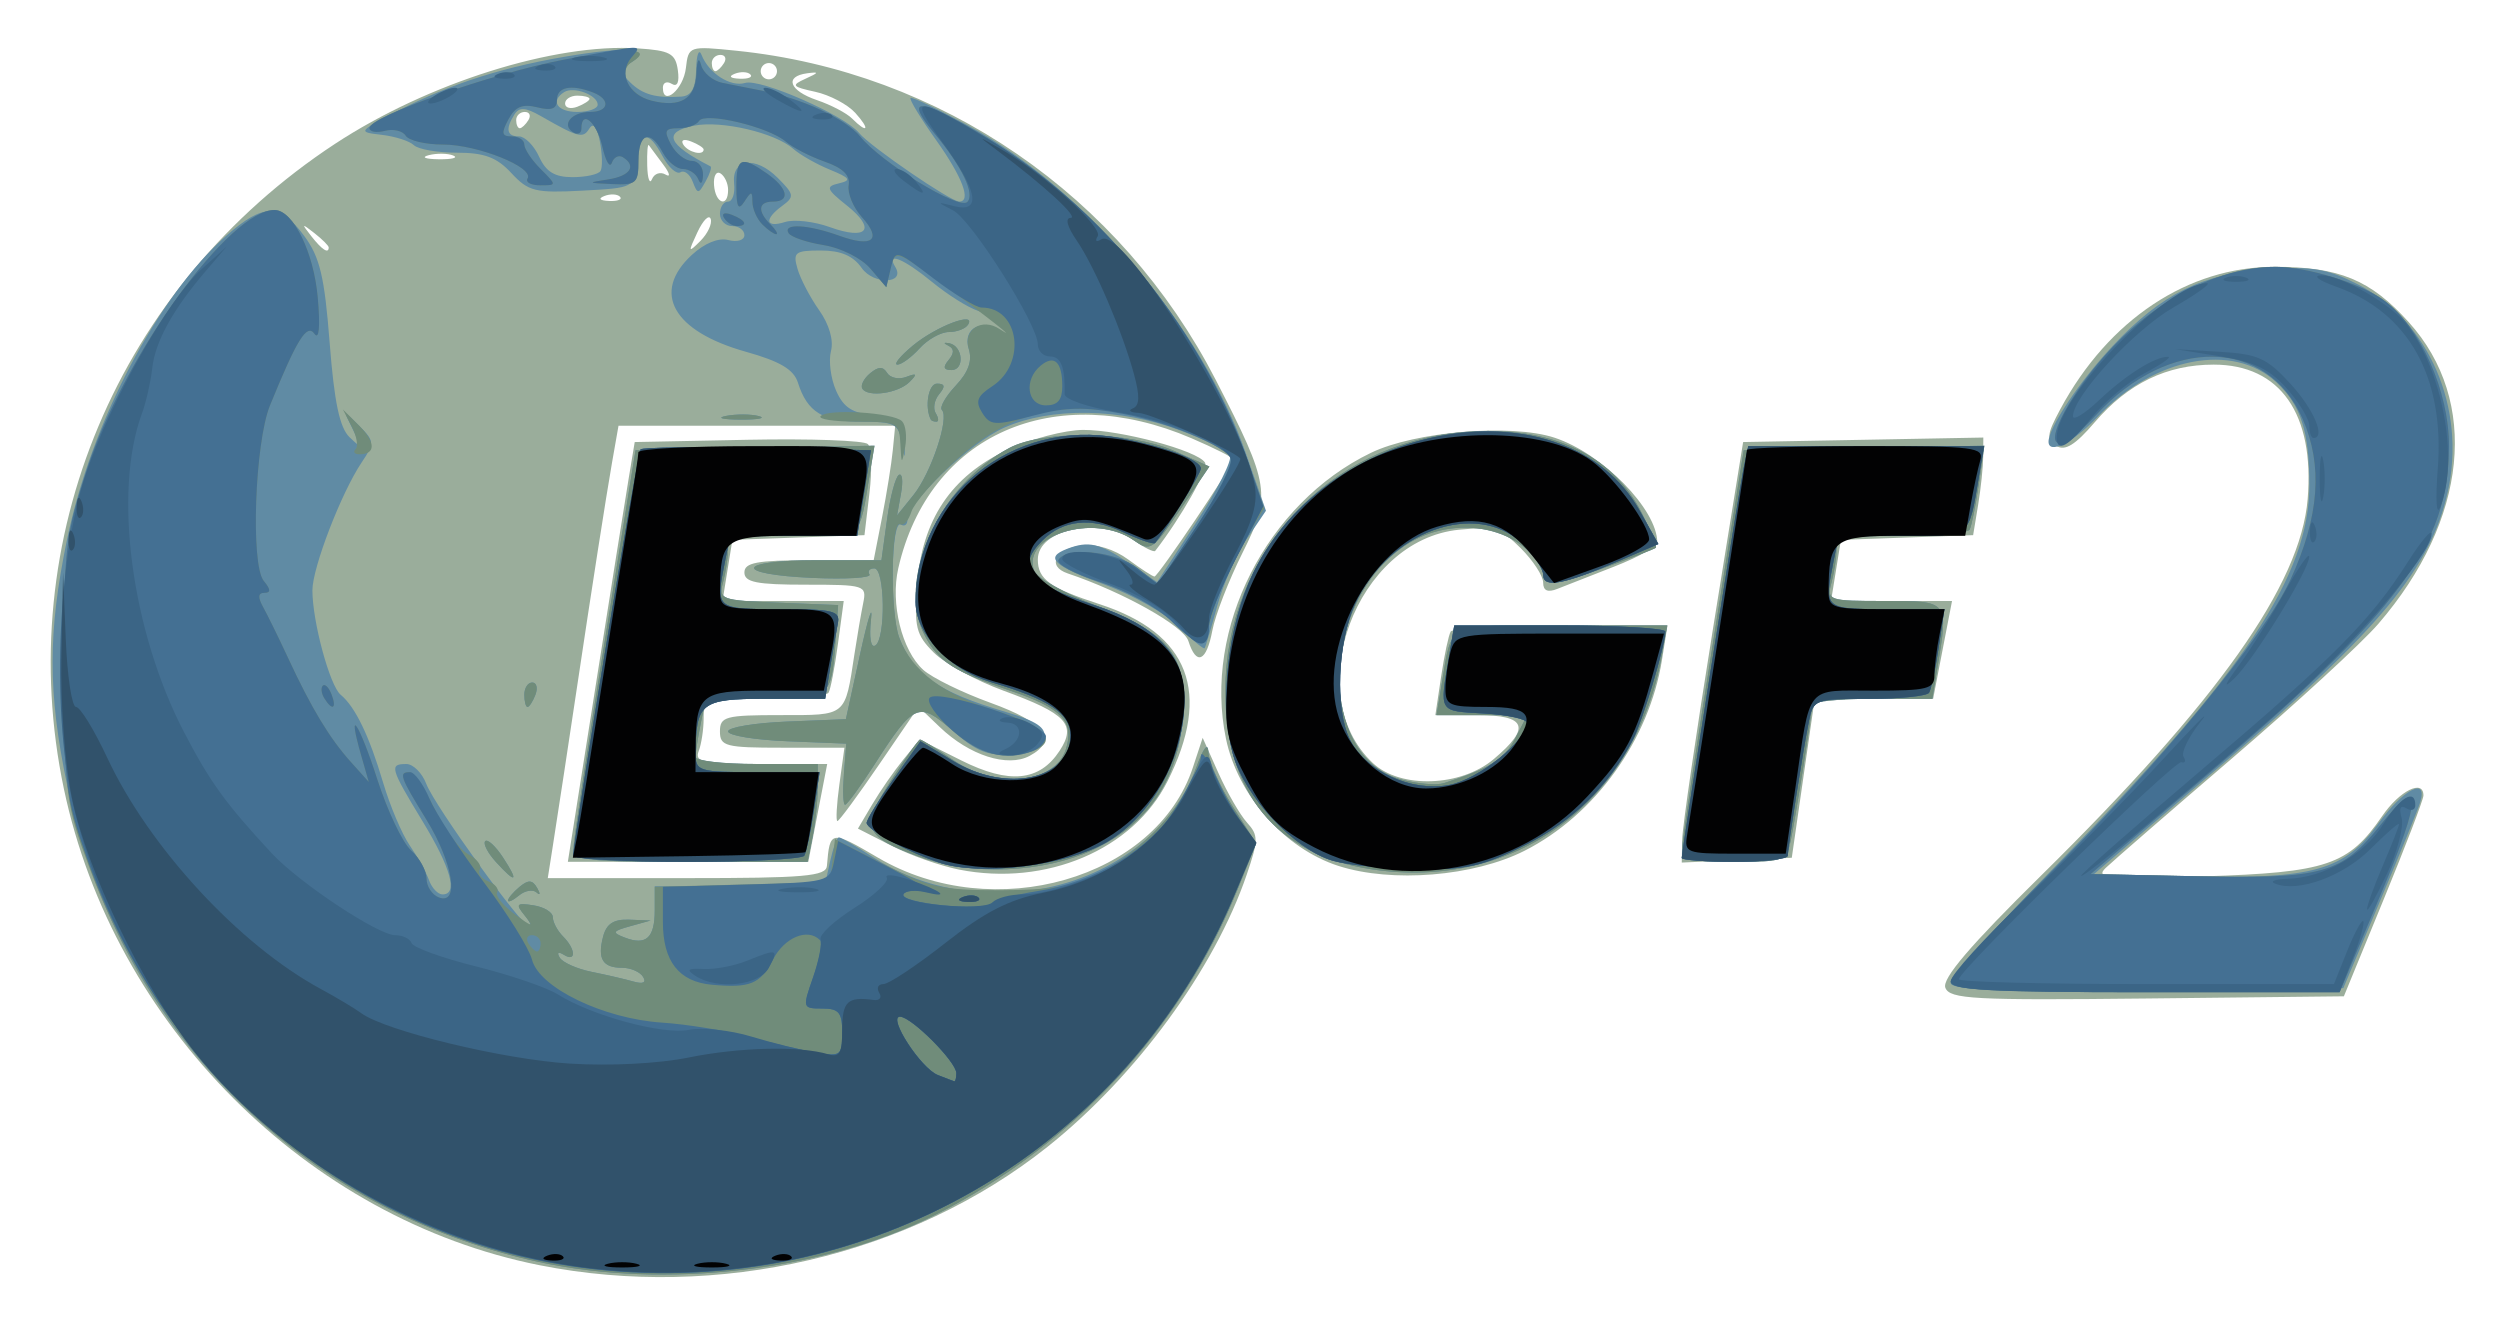
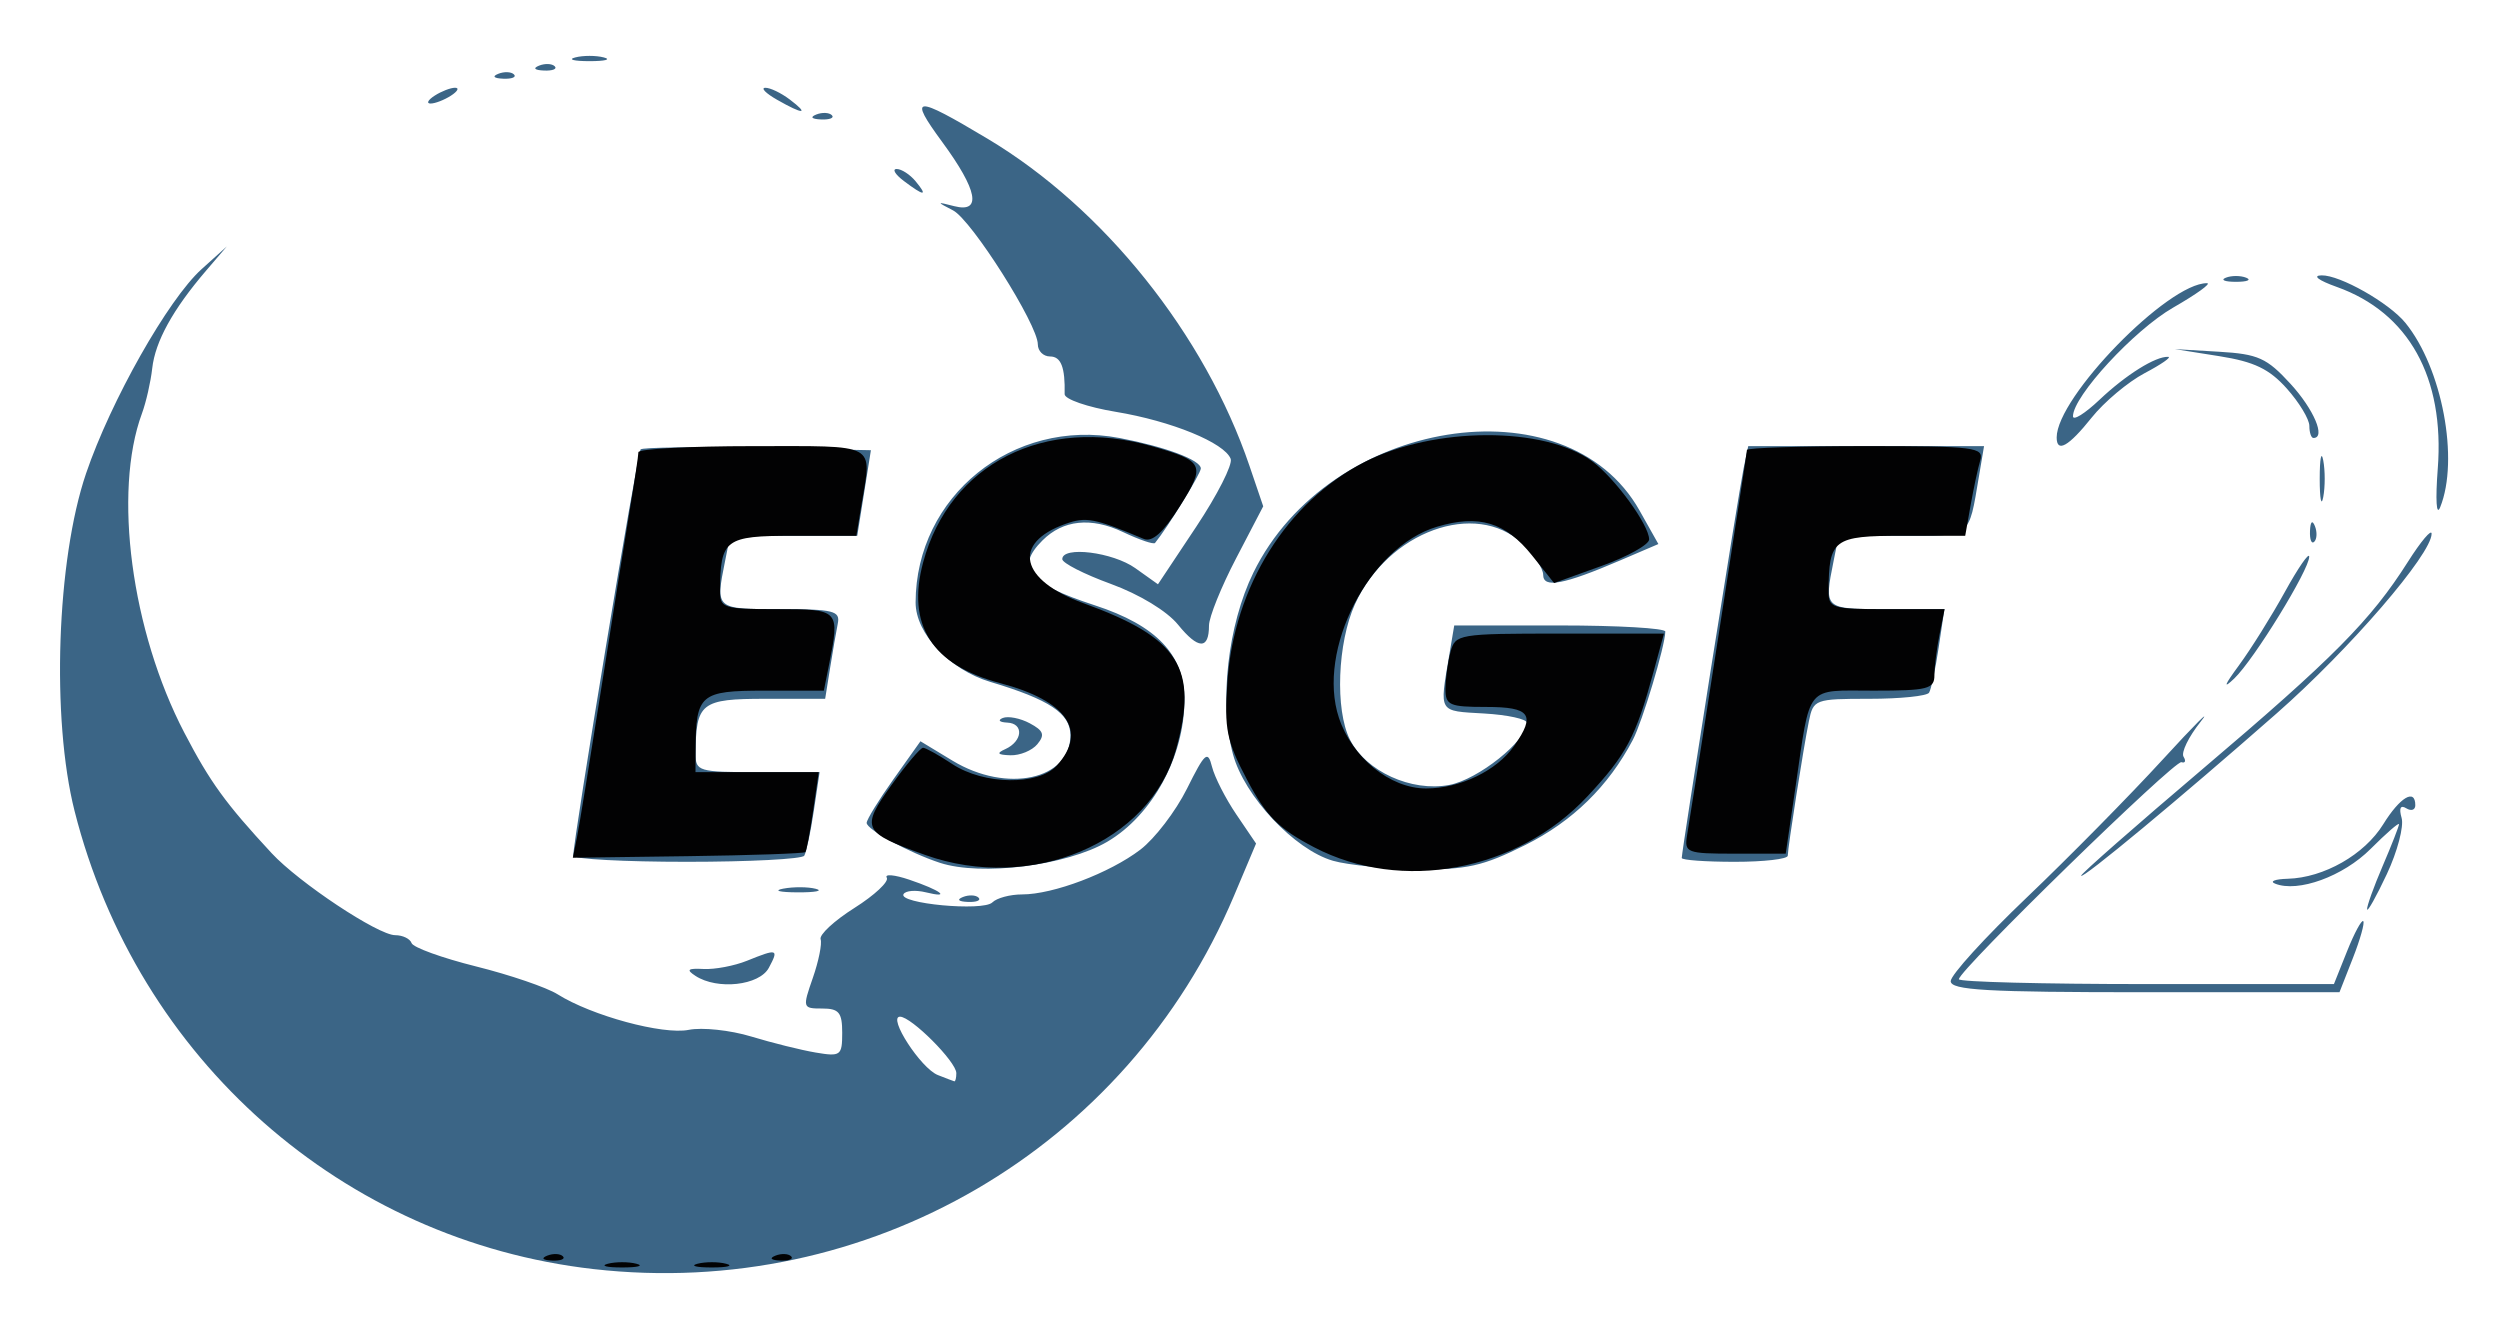
<svg xmlns="http://www.w3.org/2000/svg" role="img" viewBox="-2.77 2.73 196.30 103.80">
  <title>ESGF PyClient logo</title>
  <g id="g188">
    <g id="g417" stroke-width=".64">
-       <path id="path431" fill="#9aad9b" d="M 39.588,102.073 C 21.362,98.442 6.144,83.2 2.247,64.673 -1.87,45.1 6.488,25.224 23.547,14.017 30.812,9.246 40.777,6.105 47.306,6.529 c 2.53,0.164 2.963,0.399 3.147,1.702 0.136,0.962 -0.038,1.355 -0.48,1.082 C 49.592,9.077 49.28,9.213 49.28,9.616 c 0,1.507 1.608,0.135 1.806,-1.541 0.204,-1.732 0.237,-1.743 3.983,-1.36 16.023,1.639 30.171,11.364 37.635,25.868 4.243,8.245 4.36,9.008 2.082,13.568 -1.075,2.151 -2.137,4.887 -2.361,6.08 -0.462,2.461 -1.255,2.809 -1.885,0.826 -0.374,-1.18 -5.137,-3.846 -9.473,-5.303 -1.689,-0.568 -0.961,-1.957 1.156,-2.205 1.098,-0.129 2.508,0.309 3.605,1.12 C 86.818,47.401 87.742,48 87.88,48 88.154,48 94.08,39.213 94.08,38.806 94.08,38.67 92.601,37.921 90.793,37.144 79.989,32.496 70.161,36.852 67.764,47.35 c -0.63,2.76 0.277,6.454 1.959,7.976 0.687,0.621 3.064,1.786 5.283,2.589 4.288,1.551 5.325,2.96 3.068,4.168 -1.734,0.928 -4.726,-0.033 -7.057,-2.267 l -1.66,-1.591 -3.066,4.487 C 64.603,65.181 63.116,67.2 62.984,67.2 c -0.132,0 -0.062,-1.296 0.155,-2.88 l 0.395,-2.88 H 58.647 C 54.187,61.44 53.76,61.328 53.76,60.16 c 0,-1.165 0.427,-1.28 4.757,-1.28 5.233,0 5.05,0.152 5.806,-4.8 0.215,-1.408 0.524,-3.208 0.686,-4 0.285,-1.392 0.134,-1.44 -4.517,-1.44 -3.851,0 -4.812,-0.192 -4.812,-0.96 0,-0.773 0.991,-0.96 5.075,-0.96 h 5.075 l 0.658,-3.36 c 0.362,-1.848 0.742,-4.224 0.845,-5.28 L 67.52,36.16 H 56.658 45.795 l -0.506,2.88 c -0.449,2.555 -1.643,10.206 -2.745,17.6 -0.591,3.966 -1.509,9.99 -1.925,12.64 l -0.377,2.4 h 10.919 c 9.244,0 10.932,-0.147 10.999,-0.96 0.235,-2.82 0.289,-2.828 4.027,-0.637 9.068,5.314 21.823,1.652 24.71,-7.095 l 0.767,-2.324 1.243,2.777 c 0.684,1.527 1.691,3.272 2.239,3.877 0.901,0.996 0.899,1.384 -0.022,4.086 C 92.6,78.812 86.43,87.245 79.489,92.772 68.751,101.322 53.577,104.859 39.588,102.073 Z M 23.04,22.158 c 0,-0.133 -0.504,-0.637 -1.12,-1.12 C 20.905,20.242 20.882,20.265 21.678,21.28 22.514,22.346 23.04,22.685 23.04,22.158 Z m 29.994,-2.235 c -0.129,-0.375 -0.598,0.094 -1.043,1.043 -0.747,1.594 -0.729,1.646 0.234,0.682 0.574,-0.574 0.937,-1.35 0.809,-1.725 z M 45.907,18.173 C 45.694,17.961 45.142,17.938 44.68,18.123 c -0.511,0.204 -0.359,0.356 0.387,0.387 0.675,0.028 1.053,-0.123 0.84,-0.336 z M 54.4,17.638 c 0,-0.507 -0.271,-1.089 -0.601,-1.294 -0.331,-0.204 -0.557,0.211 -0.504,0.922 C 53.405,18.728 54.4,19.062 54.4,17.638 Z m -4.905,-1.199 c 0.41,0.246 0.323,-0.112 -0.194,-0.796 -0.516,-0.684 -1.02,-1.363 -1.12,-1.51 -0.1,-0.147 -0.158,0.573 -0.131,1.6 0.028,1.027 0.196,1.505 0.375,1.063 0.178,-0.442 0.66,-0.603 1.069,-0.357 z M 32.812,14.94 c -0.433,-0.175 -1.297,-0.186 -1.92,-0.024 -0.623,0.162 -0.268,0.306 0.788,0.319 1.056,0.013 1.565,-0.12 1.132,-0.295 z M 52.48,14.468 c 0,-0.138 -0.447,-0.423 -0.993,-0.633 -0.57,-0.219 -0.826,-0.111 -0.602,0.252 0.376,0.608 1.595,0.899 1.595,0.381 z M 38.72,12.16 c 0.218,-0.352 0.091,-0.64 -0.282,-0.64 -0.373,0 -0.678,0.288 -0.678,0.64 0,0.352 0.127,0.64 0.282,0.64 0.155,0 0.46,-0.288 0.678,-0.64 z M 64.386,11.593 C 63.786,10.93 62.373,10.185 61.247,9.939 59.408,9.537 59.33,9.433 60.48,8.911 c 1.068,-0.484 1.089,-0.555 0.126,-0.426 -1.816,0.243 -1.403,1.369 0.772,2.107 1.09,0.37 2.328,1.018 2.75,1.44 1.239,1.239 1.451,0.879 0.258,-0.439 z M 43.52,10.492 C 43.52,10.353 43.088,10.24 42.56,10.24 c -0.528,0 -0.96,0.279 -0.96,0.62 0,0.341 0.432,0.454 0.96,0.252 0.528,-0.203 0.96,-0.482 0.96,-0.62 z M 56.147,8.573 C 55.934,8.361 55.382,8.338 54.92,8.523 c -0.511,0.204 -0.359,0.356 0.387,0.387 0.675,0.028 1.053,-0.123 0.84,-0.336 z M 58.24,8.32 c 0,-0.352 -0.288,-0.64 -0.64,-0.64 -0.352,0 -0.64,0.288 -0.64,0.64 0,0.352 0.288,0.64 0.64,0.64 0.352,0 0.64,-0.288 0.64,-0.64 z M 54.08,7.68 C 54.298,7.328 54.171,7.04 53.798,7.04 53.425,7.04 53.12,7.328 53.12,7.68 c 0,0.352 0.127,0.64 0.282,0.64 0.155,0 0.46,-0.288 0.678,-0.64 z m 95.899,72.607 c -0.275,-0.716 1.954,-3.325 7.536,-8.826 C 171.39,57.789 177.87,48.634 178.427,41.918 178.981,35.232 176.276,31.36 171.05,31.36 c -3.685,0 -6.729,1.475 -9.339,4.523 -1.53,1.788 -2.334,2.284 -3.017,1.861 -0.798,-0.493 -0.752,-0.908 0.322,-2.903 C 162.794,27.827 169.039,23.68 175.826,23.68 c 5.074,0 7.533,1.014 10.539,4.346 5.588,6.193 4.646,15.534 -2.388,23.688 -1.307,1.515 -6.444,6.241 -11.417,10.503 -4.973,4.262 -9.473,8.164 -10.001,8.673 -0.838,0.807 0.141,0.89 7.707,0.652 9.663,-0.303 11.372,-0.879 14.005,-4.723 1.374,-2.005 3.248,-2.942 3.248,-1.624 0,0.305 -1.406,3.977 -3.124,8.16 l -3.124,7.605 -15.452,0.171 c -13.625,0.151 -15.498,0.051 -15.841,-0.845 z M 72.54,71.012 c -1.463,-0.288 -3.849,-1.131 -5.302,-1.872 l -2.642,-1.348 1.126,-1.906 c 0.619,-1.048 1.709,-2.621 2.422,-3.495 L 69.44,60.802 72.707,62.437 c 3.77,1.886 6.146,1.653 7.725,-0.758 1.344,-2.052 0.544,-2.911 -4.383,-4.707 -2.161,-0.788 -4.638,-2.141 -5.503,-3.007 -1.394,-1.394 -1.543,-2 -1.303,-5.311 0.369,-5.103 2.68,-8.549 7.118,-10.616 1.825,-0.85 4.491,-1.548 5.923,-1.551 2.92,-0.007 8.978,1.618 9.563,2.565 0.292,0.472 -1.872,4.31 -3.909,6.934 -0.096,0.124 -0.834,-0.236 -1.639,-0.8 C 83.601,43.296 78.72,44.248 78.72,46.664 c 0,1.553 0.938,2.231 4.858,3.509 7.039,2.295 8.82,6.947 5.323,13.907 -2.7,5.374 -9.548,8.276 -16.362,6.932 z m 29.787,-0.289 c -4.231,-1.362 -7.907,-5.524 -8.838,-10.005 -1.793,-8.635 3.195,-18.467 11.378,-22.428 3.473,-1.681 11.045,-2.308 14.421,-1.194 3.763,1.242 8.071,5.631 8.071,8.223 0,0.321 -1.512,1.171 -3.36,1.89 -1.848,0.719 -3.864,1.509 -4.48,1.757 -0.763,0.307 -1.12,0.151 -1.12,-0.491 0,-0.518 -0.789,-1.73 -1.754,-2.695 -1.543,-1.543 -2.124,-1.718 -4.83,-1.458 -8.104,0.779 -12.59,12.919 -6.775,18.336 2.162,2.015 6.887,1.857 9.469,-0.315 C 117.471,59.852 117.105,58.88 113.207,58.88 h -3.273 l 0.455,-3.04 c 0.25,-1.672 0.588,-3.256 0.75,-3.52 0.163,-0.264 4.059,-0.48 8.659,-0.48 h 8.364 l -0.431,2.693 c -1.005,6.287 -5.256,12.192 -10.795,14.999 -3.983,2.018 -10.411,2.542 -14.611,1.19 z M 43.965,56.8 c 1.181,-7.48 2.362,-14.896 2.625,-16.48 l 0.478,-2.88 8.895,-0.179 c 4.892,-0.098 9.128,0.054 9.413,0.339 0.285,0.285 0.341,2.01 0.125,3.834 l -0.393,3.317 -5.185,0.184 -5.185,0.184 -0.388,2.4 -0.388,2.4 h 4.759 4.759 l -0.453,3.36 c -0.249,1.848 -0.581,3.576 -0.738,3.84 -0.157,0.264 -2.428,0.48 -5.047,0.48 -4.61,0 -4.762,0.049 -4.762,1.548 0,0.851 -0.175,2.003 -0.388,2.56 -0.335,0.872 0.336,1.012 4.851,1.012 h 5.239 l -0.371,1.92 c -0.204,1.056 -0.538,2.784 -0.742,3.84 L 60.698,70.4 H 51.258 41.818 Z M 129.313,68.669 C 129.331,67.685 130.416,60.256 131.723,52.16 l 2.377,-14.72 9.43,-0.177 9.43,-0.177 -0.007,1.457 c -0.004,0.801 -0.184,2.526 -0.4,3.833 l -0.393,2.375 -5.191,0.185 -5.191,0.185 -0.388,2.4 -0.388,2.4 h 4.75 4.75 l -0.371,1.92 c -0.204,1.056 -0.538,2.784 -0.742,3.84 l -0.371,1.92 h -4.649 -4.649 l -0.9,6.24 -0.9,6.24 -4.32,0.189 -4.32,0.189 0.033,-1.789 z" />
-       <path id="path429" fill="#608ba4" d="M 39.497,101.809 C 20.61,97.679 6.41,83.295 2.487,64.32 c -1.503,-7.269 -1.503,-11.931 0,-19.2 1.9,-9.192 7.115,-19.14 12.522,-23.888 2.917,-2.561 4.201,-2.558 6.102,0.013 1.237,1.673 1.602,3.206 2.006,8.423 0.36,4.644 0.785,6.654 1.563,7.395 0.992,0.944 1.011,0.902 0.271,-0.583 -0.797,-1.599 -0.797,-1.599 0.477,-0.32 1.21,1.215 1.22,1.362 0.199,2.88 C 24.029,41.418 21.76,47.309 21.76,49.082 c 0,2.445 1.366,7.494 2.217,8.198 1.148,0.949 2.242,3.217 3.344,6.93 0.54,1.82 1.479,4.03 2.086,4.91 0.607,0.88 1.286,2.104 1.508,2.72 0.222,0.616 0.701,1.12 1.064,1.12 1.232,0 0.667,-2.062 -1.58,-5.76 -2.535,-4.173 -2.622,-4.48 -1.264,-4.48 0.537,0 1.244,0.706 1.572,1.569 0.659,1.733 7.522,11.231 8.115,11.231 0.205,0 0.011,-0.436 -0.431,-0.969 -0.685,-0.825 -0.578,-0.935 0.722,-0.736 0.839,0.128 1.526,0.55 1.526,0.937 0,0.387 0.36,1.064 0.8,1.504 1.006,1.006 1.05,2.054 0.061,1.443 -0.439,-0.271 -0.566,-0.177 -0.313,0.233 0.234,0.379 1.359,0.877 2.499,1.107 1.14,0.229 2.613,0.57 3.273,0.758 0.775,0.22 1.045,0.09 0.762,-0.368 C 47.482,79.039 46.742,78.72 46.08,78.72 c -1.53,0 -1.953,-0.694 -1.494,-2.449 0.264,-1.008 0.827,-1.374 2.049,-1.327 l 1.685,0.064 -1.6,0.446 c -1.412,0.393 -1.461,0.499 -0.422,0.898 C 47.965,76.992 48.64,76.373 48.64,74.202 V 72.32 h 6.669 6.669 L 62.4,70.4 c 0.232,-1.056 0.549,-1.92 0.705,-1.92 0.156,0 1.357,0.699 2.669,1.552 3.379,2.198 7.509,3.136 11.834,2.688 6.315,-0.655 11.609,-4.447 13.529,-9.692 0.587,-1.605 0.949,-2.061 0.978,-1.233 0.025,0.723 0.88,2.631 1.9,4.239 l 1.855,2.925 -1.477,3.634 C 89.933,83.566 81.409,92.727 70.617,98.146 61.897,102.523 49.459,103.988 39.497,101.809 Z M 150.4,79.915 c 0,-0.411 3.684,-4.521 8.186,-9.131 14.884,-15.242 19.972,-22.87 19.973,-29.942 5.9e-4,-4.235 -0.659,-6.294 -2.594,-8.096 -3.4,-3.167 -9.568,-1.981 -14.011,2.694 -1.931,2.032 -3.874,3.019 -3.874,1.969 0,-1.093 2.44,-4.739 5.013,-7.489 3.863,-4.13 7.09,-5.724 12.267,-6.061 3.442,-0.224 4.657,-0.014 7.04,1.216 5.548,2.864 8.497,9.689 7.029,16.269 -1.336,5.988 -5.261,10.743 -17.562,21.274 L 161.654,71.36 l 7.705,0.179 c 9.551,0.222 11.944,-0.456 14.616,-4.14 1.987,-2.74 3.934,-3.714 3.276,-1.639 -0.196,0.616 -1.631,4.144 -3.19,7.84 l -2.834,6.72 -15.414,0.171 C 154.382,80.618 150.4,80.469 150.4,79.915 Z M 37.12,73.437 c 0,-0.176 0.406,-0.657 0.903,-1.069 0.696,-0.577 1.013,-0.559 1.383,0.082 0.264,0.457 0.244,0.618 -0.044,0.357 C 39.073,72.545 38.451,72.652 37.979,73.044 37.506,73.436 37.12,73.613 37.12,73.437 Z m -0.964,-3.041 c -0.639,-0.706 -1.011,-1.435 -0.826,-1.62 0.185,-0.185 0.814,0.393 1.397,1.284 1.276,1.947 1.021,2.096 -0.572,0.336 z M 104.898,70.983 C 97.437,69.845 93.44,64.969 93.44,57.005 c 0,-10.75 8.072,-19.498 18.784,-20.358 6.668,-0.535 11.536,1.686 13.915,6.35 0.721,1.412 1.218,2.649 1.106,2.748 -0.113,0.099 -2.057,0.849 -4.322,1.666 -3.351,1.21 -4.173,1.321 -4.415,0.595 -1.282,-3.847 -7.023,-5.101 -11.006,-2.405 -6.657,4.507 -6.846,16.512 -0.288,18.322 1.277,0.352 2.804,0.487 3.393,0.299 3.576,-1.139 4.754,-1.878 5.599,-3.512 L 117.153,58.88 h -3.565 -3.565 l 0.405,-2.4 c 0.842,-4.989 0.138,-4.64 9.367,-4.64 h 8.348 l -0.435,2.4 c -2.086,11.506 -11.558,18.459 -22.809,16.743 z M 69.441,70.014 C 65.027,68.398 64.785,67.763 67.172,64.043 68.317,62.259 69.355,60.8 69.478,60.8 c 0.124,0 1.286,0.72 2.583,1.6 3.401,2.308 7.999,1.876 8.859,-0.833 0.69,-2.174 -0.308,-3.231 -4.335,-4.594 -4.435,-1.501 -5.646,-2.274 -6.72,-4.291 -2.306,-4.33 1.046,-11.817 6.615,-14.777 2.695,-1.432 9.49,-1.306 12.977,0.241 L 92.193,39.36 89.909,42.737 c -2.192,3.24 -2.341,3.337 -3.679,2.4 -3.073,-2.153 -8.855,-0.359 -7.79,2.416 0.215,0.56 2.38,1.778 4.812,2.707 5.881,2.247 7.198,3.923 6.854,8.722 -0.356,4.978 -2.707,8.451 -7.107,10.5 -3.871,1.802 -9.483,2.022 -13.557,0.531 z M 42.263,69.28 c 0.013,-0.616 1.113,-7.888 2.446,-16.16 l 2.423,-15.04 9.382,-0.177 9.382,-0.177 -0.35,2.097 C 64.647,45.212 65.147,44.8 59.508,44.8 c -4.435,0 -5.109,0.148 -5.117,1.12 -0.005,0.616 -0.179,1.755 -0.387,2.531 -0.362,1.349 -0.173,1.419 4.329,1.6 L 63.04,50.24 62.882,52.48 C 62.519,57.63 62.551,57.6 57.348,57.6 H 52.64 l -0.4,2 c -0.22,1.1 -0.4,2.252 -0.4,2.56 0,0.308 2.16,0.56 4.8,0.56 h 4.8 v 1.84 c 0,1.012 -0.18,2.74 -0.4,3.84 l -0.4,2 h -9.2 c -8.344,0 -9.198,-0.104 -9.177,-1.12 z m 87.052,0 c 0.019,-0.616 1.115,-7.888 2.434,-16.16 l 2.399,-15.04 9.448,-0.177 9.448,-0.177 -0.443,3.057 c -0.244,1.682 -0.568,3.273 -0.72,3.537 -0.152,0.264 -2.563,0.48 -5.358,0.48 -4.41,0 -5.083,0.148 -5.091,1.12 -0.005,0.616 -0.182,1.768 -0.395,2.56 -0.374,1.395 -0.242,1.44 4.169,1.44 5.079,0 5.027,-0.066 4.144,5.28 l -0.397,2.4 h -4.716 c -2.594,0 -4.718,0.216 -4.721,0.48 -0.007,0.674 -1.226,8.438 -1.658,10.56 -0.346,1.7 -0.499,1.76 -4.468,1.76 -3.5,0 -4.104,-0.166 -4.074,-1.12 z M 63.492,63.52 63.68,61.12 59.04,60.932 C 56.488,60.829 54.4,60.481 54.4,60.16 c 0,-0.321 2.081,-0.669 4.624,-0.772 L 63.648,59.2 64.768,54.08 c 0.616,-2.816 1.001,-4.034 0.854,-2.706 -0.156,1.411 -0.016,2.26 0.335,2.042 0.832,-0.514 0.763,-6.057 -0.076,-6.057 -0.373,0 -0.543,0.216 -0.379,0.48 0.164,0.264 -1.835,0.385 -4.442,0.269 C 54.725,47.828 54.98,46.72 61.38,46.72 h 5.06 l 0.44,-3.199 c 0.242,-1.76 0.659,-3.335 0.928,-3.501 0.268,-0.166 0.346,0.482 0.173,1.439 L 67.666,43.2 68.962,41.59 c 1.383,-1.72 2.833,-6.062 2.226,-6.669 -0.201,-0.201 0.287,-1.06 1.084,-1.909 1.002,-1.066 1.318,-1.956 1.025,-2.881 -0.539,-1.698 1.146,-2.471 2.712,-1.243 1,0.784 1.026,0.762 0.254,-0.224 -0.472,-0.602 -1.48,-1.291 -2.24,-1.53 -0.76,-0.239 -2.384,-1.259 -3.608,-2.265 -2.218,-1.823 -3.648,-2.409 -2.891,-1.185 0.838,1.356 -1.693,1.432 -2.64,0.08 C 64.216,22.812 63.248,22.4 61.681,22.4 c -2.027,0 -2.206,0.141 -1.83,1.44 0.229,0.792 0.996,2.257 1.703,3.255 0.787,1.111 1.145,2.353 0.924,3.2 -0.199,0.762 -0.018,2.163 0.403,3.114 0.591,1.336 1.279,1.773 3.022,1.92 1.97,0.166 2.267,0.415 2.335,1.958 0.071,1.619 0.054,1.633 -0.203,0.16 C 67.785,36.01 67.45,35.84 64.872,35.84 c -3.035,0 -4.254,-0.748 -4.989,-3.064 -0.328,-1.035 -1.404,-1.673 -4.084,-2.425 -5.733,-1.608 -7.437,-4.648 -4.256,-7.596 1.006,-0.932 2.101,-1.379 2.88,-1.175 C 55.118,21.762 55.68,21.59 55.68,21.195 55.68,20.802 55.248,20.48 54.72,20.48 c -0.528,0 -0.96,-0.432 -0.96,-0.96 0,-0.528 0.285,-0.96 0.632,-0.96 0.348,0 0.564,-0.636 0.48,-1.414 -0.211,-1.961 1.667,-2.207 3.426,-0.448 1.295,1.295 1.326,1.483 0.359,2.19 -1.451,1.061 -1.329,1.765 0.22,1.273 0.703,-0.223 2.279,-0.043 3.504,0.4 2.949,1.066 3.679,0.173 1.369,-1.674 -1.647,-1.316 -1.717,-1.509 -0.64,-1.762 0.999,-0.234 0.875,-0.42 -0.709,-1.069 -1.055,-0.432 -2.351,-1.169 -2.88,-1.637 -1.423,-1.261 -5.644,-2.25 -7.781,-1.823 -2.507,0.501 -2.127,1.452 1.278,3.196 0.12,0.062 -0.053,0.597 -0.385,1.19 -0.563,1.006 -0.631,1.006 -1.014,0.007 -0.226,-0.589 -0.657,-0.918 -0.959,-0.732 -0.301,0.186 -0.928,-0.371 -1.393,-1.239 -1.139,-2.127 -1.787,-1.986 -2.028,0.443 -0.199,2.01 -0.224,2.022 -4.287,2.24 -3.683,0.197 -4.233,0.061 -5.569,-1.381 C 36.24,15.086 35.265,14.72 33.119,14.72 31.588,14.72 30.062,14.454 29.728,14.129 29.394,13.804 28.256,13.439 27.2,13.317 c -1.895,-0.219 -1.879,-0.243 1.28,-1.881 4.199,-2.177 8.592,-3.558 14.001,-4.401 4.402,-0.686 5.991,-0.439 4.22,0.656 -0.827,0.511 -0.824,0.696 0.019,1.515 0.982,0.955 2.023,1.243 4,1.109 0.81,-0.055 1.134,-0.652 1.171,-2.156 0.028,-1.144 0.219,-1.648 0.424,-1.12 0.561,1.444 2.276,2.547 3.424,2.203 1.208,-0.362 7.782,2.528 8.949,3.934 0.886,1.067 7.186,5.383 7.859,5.383 0.976,0 0.26,-1.91 -1.805,-4.815 -1.22,-1.716 -2.129,-3.211 -2.019,-3.321 0.11,-0.11 2.18,0.884 4.6,2.208 9.195,5.032 18.253,15.729 21.718,25.646 l 1.592,4.557 -1.497,2.206 c -0.823,1.213 -1.876,3.6 -2.338,5.303 -0.462,1.703 -0.904,3.182 -0.981,3.285 -0.077,0.104 -0.98,-0.651 -2.007,-1.678 -1.026,-1.026 -3.654,-2.518 -5.838,-3.314 -4.065,-1.482 -4.742,-2.124 -2.959,-2.808 1.693,-0.65 2.555,-0.452 4.86,1.112 l 2.211,1.5 3.055,-4.669 C 92.819,41.204 94.019,38.819 93.805,38.473 93.591,38.126 91.807,37.241 89.842,36.506 85.188,34.765 79.741,34.687 76.085,36.31 73.374,37.513 68.48,42.178 68.48,43.56 c 0,0.372 -0.228,0.535 -0.507,0.363 -0.771,-0.477 -0.892,6.883 -0.144,8.848 1.124,2.957 3,4.266 8.421,5.876 2.383,0.708 3.138,1.221 2.984,2.031 -0.139,0.735 -0.955,1.146 -2.538,1.278 -1.866,0.156 -2.794,-0.211 -4.642,-1.833 -2.691,-2.363 -3.051,-2.209 -6.167,2.647 C 64.776,64.502 63.74,65.92 63.586,65.92 c -0.155,0 -0.197,-1.08 -0.093,-2.4 z M 44.383,16.156 c 0.164,-0.266 0.143,-1.3 -0.048,-2.299 -0.226,-1.182 -0.518,-1.539 -0.837,-1.023 -0.49,0.793 -0.847,0.7 -3.8,-0.989 C 38.487,11.153 38.003,11.121 37.629,11.711 36.9,12.857 37.017,13.44 37.977,13.44 c 0.471,0 1.185,0.72 1.586,1.6 0.539,1.183 1.224,1.6 2.625,1.6 1.043,0 2.03,-0.218 2.195,-0.484 z M 44.16,10.948 C 44.16,10.202 42.291,9.493 41.542,9.956 40.414,10.653 40.978,11.52 42.56,11.52 c 0.88,0 1.6,-0.257 1.6,-0.572 z M 38.4,57.28 c 0,-0.528 0.279,-0.96 0.62,-0.96 0.341,0 0.454,0.432 0.252,0.96 -0.203,0.528 -0.482,0.96 -0.62,0.96 C 38.513,58.24 38.4,57.808 38.4,57.28 Z M 54.247,35.387 c 0.796,-0.153 1.948,-0.147 2.56,0.013 0.612,0.16 -0.039,0.285 -1.447,0.278 -1.408,-0.007 -1.909,-0.138 -1.113,-0.291 z M 70.318,35.68 c -0.504,-0.988 -0.19,-2.827 0.484,-2.827 0.627,0 0.674,0.221 0.172,0.825 -0.377,0.454 -0.499,1.126 -0.272,1.493 0.227,0.367 0.252,0.668 0.055,0.668 -0.197,0 -0.395,-0.072 -0.439,-0.16 z m -5.378,-2.432 c -0.157,-0.254 0.117,-0.797 0.61,-1.206 0.655,-0.544 1.015,-0.552 1.338,-0.029 0.243,0.393 0.917,0.534 1.497,0.313 0.839,-0.319 0.893,-0.238 0.265,0.394 -0.888,0.895 -3.273,1.234 -3.71,0.527 z m 6.777,-2.252 c 0.451,-0.543 0.443,-0.896 -0.026,-1.125 -0.409,-0.2 -0.378,-0.275 0.077,-0.188 1.077,0.208 1.23,2.104 0.17,2.104 -0.624,0 -0.688,-0.228 -0.221,-0.791 z M 68.911,29.862 C 70.738,28.348 73.906,27.147 73.243,28.22 73.046,28.539 72.37,28.8 71.741,28.8 c -0.629,0 -1.664,0.576 -2.301,1.28 -0.637,0.704 -1.424,1.28 -1.748,1.28 -0.324,0 0.224,-0.674 1.219,-1.498 z" />
-       <path id="path427" fill="#708c7a" d="M 39.497,101.809 C 23.026,98.207 10.228,86.961 4.238,70.826 2.384,65.83 2.297,65.149 2.269,55.36 2.242,45.752 2.354,44.771 4.092,39.469 7.017,30.546 15.324,19.121 18.815,19.22 c 1.448,0.041 3.051,3.32 3.366,6.885 0.201,2.276 0.104,3.346 -0.258,2.836 -0.594,-0.838 -1.373,0.415 -3.493,5.619 -1.192,2.926 -1.531,12.529 -0.488,13.786 0.551,0.664 0.566,0.934 0.051,0.934 -0.5,0 -0.531,0.346 -0.101,1.12 0.343,0.616 1.225,2.416 1.961,4 1.831,3.942 3.249,6.292 4.921,8.155 l 1.414,1.576 -0.603,-2.103 c -1.155,-4.027 -0.149,-2.517 1.276,1.915 0.789,2.454 1.98,4.956 2.647,5.559 0.666,0.603 1.212,1.597 1.212,2.209 0,0.612 0.432,1.278 0.96,1.481 1.654,0.635 1.129,-2.695 -0.96,-6.09 C 28.632,63.708 28.508,63.36 29.383,63.36 c 0.321,0 1.213,1.301 1.982,2.891 0.77,1.59 1.955,3.188 2.635,3.552 0.68,0.364 1.085,0.905 0.901,1.202 -0.184,0.297 0.114,0.713 0.663,0.923 0.548,0.21 0.864,0.601 0.702,0.867 -0.162,0.266 0.468,1.047 1.399,1.735 1.34,0.989 1.509,1.021 0.808,0.151 -0.794,-0.985 -0.728,-1.075 0.64,-0.866 0.839,0.128 1.526,0.55 1.526,0.937 0,0.387 0.36,1.064 0.8,1.504 1.006,1.006 1.05,2.054 0.061,1.443 -0.439,-0.271 -0.566,-0.177 -0.313,0.233 0.234,0.379 1.359,0.877 2.499,1.107 1.14,0.229 2.613,0.57 3.273,0.758 0.775,0.22 1.045,0.09 0.762,-0.368 C 47.482,79.039 46.742,78.72 46.08,78.72 c -1.53,0 -1.953,-0.694 -1.494,-2.449 0.264,-1.008 0.827,-1.374 2.049,-1.327 l 1.685,0.064 -1.6,0.446 c -1.412,0.393 -1.461,0.499 -0.422,0.898 C 47.961,76.991 48.64,76.374 48.64,74.224 V 72.363 L 55.52,72.182 62.4,72 l 0.196,-1.695 0.196,-1.695 3.907,2.015 c 3.445,1.777 4.519,2.014 9.084,2.004 4.054,-0.009 5.739,-0.31 7.771,-1.389 3.558,-1.889 6.467,-5.016 7.576,-8.142 0.57,-1.607 0.948,-2.11 0.979,-1.304 0.028,0.723 0.885,2.631 1.905,4.239 l 1.855,2.925 -1.477,3.634 C 89.933,83.566 81.409,92.727 70.617,98.146 61.897,102.523 49.459,103.988 39.497,101.809 Z M 39.68,76.8 c 0,-0.352 -0.305,-0.64 -0.678,-0.64 -0.373,0 -0.5,0.288 -0.282,0.64 0.218,0.352 0.523,0.64 0.678,0.64 0.155,0 0.282,-0.288 0.282,-0.64 z m 110.72,3.03 c 0,-0.446 3.335,-4.118 7.411,-8.16 8.927,-8.854 17.206,-18.925 19.279,-23.452 2.257,-4.931 2.555,-8.949 0.934,-12.614 -2.821,-6.377 -10.47,-6.506 -16.224,-0.273 -3.408,3.692 -4.409,2.477 -1.508,-1.831 4.05,-6.014 10.138,-9.829 15.666,-9.817 2.445,0.005 6.544,1.266 8.396,2.582 2.9,2.061 5.193,7.18 5.172,11.546 -0.037,7.714 -3.959,12.985 -19.484,26.189 l -8.654,7.36 8.584,0.178 c 9.662,0.2 11.129,-0.216 14.166,-4.022 3.297,-4.132 3.306,-2.349 0.028,5.444 l -3.23,7.68 H 165.667 C 153.775,80.64 150.4,80.461 150.4,79.83 Z M 37.12,73.437 c 0,-0.176 0.406,-0.657 0.903,-1.069 0.696,-0.577 1.013,-0.559 1.383,0.082 0.264,0.457 0.244,0.618 -0.044,0.357 C 39.073,72.545 38.451,72.652 37.979,73.044 37.506,73.436 37.12,73.613 37.12,73.437 Z m -0.964,-3.041 c -0.639,-0.706 -1.011,-1.435 -0.826,-1.62 0.185,-0.185 0.814,0.393 1.397,1.284 1.276,1.947 1.021,2.096 -0.572,0.336 z M 104.898,70.983 C 97.437,69.845 93.44,64.969 93.44,57.005 c 0,-10.75 8.072,-19.498 18.784,-20.358 6.668,-0.535 11.536,1.686 13.915,6.35 0.721,1.412 1.218,2.649 1.106,2.748 -0.113,0.099 -2.057,0.849 -4.322,1.666 -3.351,1.21 -4.173,1.321 -4.415,0.595 -1.282,-3.847 -7.023,-5.101 -11.006,-2.405 -6.657,4.507 -6.846,16.512 -0.288,18.322 1.277,0.352 2.804,0.487 3.393,0.299 3.576,-1.139 4.754,-1.878 5.599,-3.512 L 117.153,58.88 h -3.565 -3.565 l 0.405,-2.4 c 0.842,-4.989 0.138,-4.64 9.367,-4.64 h 8.348 l -0.435,2.4 c -2.086,11.506 -11.558,18.459 -22.809,16.743 z M 69.441,70.014 C 65.027,68.398 64.785,67.763 67.172,64.043 68.317,62.259 69.355,60.8 69.478,60.8 c 0.124,0 1.286,0.72 2.583,1.6 3.401,2.308 7.999,1.876 8.859,-0.833 0.69,-2.174 -0.308,-3.231 -4.335,-4.594 -4.435,-1.501 -5.646,-2.274 -6.72,-4.291 -2.306,-4.33 1.046,-11.817 6.615,-14.777 2.695,-1.432 9.49,-1.306 12.977,0.241 L 92.193,39.36 89.909,42.737 c -2.192,3.24 -2.341,3.337 -3.679,2.4 -3.073,-2.153 -8.855,-0.359 -7.79,2.416 0.215,0.56 2.38,1.778 4.812,2.707 5.881,2.247 7.198,3.923 6.854,8.722 -0.356,4.978 -2.707,8.451 -7.107,10.5 -3.871,1.802 -9.483,2.022 -13.557,0.531 z M 42.263,69.28 c 0.013,-0.616 1.113,-7.888 2.446,-16.16 l 2.423,-15.04 9.382,-0.177 9.382,-0.177 -0.35,2.097 C 64.647,45.212 65.147,44.8 59.508,44.8 c -4.435,0 -5.109,0.148 -5.117,1.12 -0.005,0.616 -0.179,1.755 -0.387,2.531 -0.362,1.349 -0.173,1.419 4.329,1.6 L 63.04,50.24 62.882,52.48 C 62.519,57.63 62.551,57.6 57.348,57.6 H 52.64 l -0.4,2 c -0.22,1.1 -0.4,2.252 -0.4,2.56 0,0.308 2.16,0.56 4.8,0.56 h 4.8 v 1.84 c 0,1.012 -0.18,2.74 -0.4,3.84 l -0.4,2 h -9.2 c -8.344,0 -9.198,-0.104 -9.177,-1.12 z m 87.052,0 c 0.019,-0.616 1.115,-7.888 2.434,-16.16 l 2.399,-15.04 9.448,-0.177 9.448,-0.177 -0.443,3.057 c -0.244,1.682 -0.568,3.273 -0.72,3.537 -0.152,0.264 -2.563,0.48 -5.358,0.48 -4.41,0 -5.083,0.148 -5.091,1.12 -0.005,0.616 -0.182,1.768 -0.395,2.56 -0.374,1.395 -0.242,1.44 4.169,1.44 5.079,0 5.027,-0.066 4.144,5.28 l -0.397,2.4 h -4.716 c -2.594,0 -4.718,0.216 -4.721,0.48 -0.007,0.674 -1.226,8.438 -1.658,10.56 -0.346,1.7 -0.499,1.76 -4.468,1.76 -3.5,0 -4.104,-0.166 -4.074,-1.12 z M 63.492,63.52 63.68,61.12 59.04,60.932 C 56.488,60.829 54.4,60.481 54.4,60.16 c 0,-0.321 2.081,-0.669 4.624,-0.772 L 63.648,59.2 64.768,54.08 c 0.616,-2.816 1.001,-4.034 0.854,-2.706 -0.156,1.411 -0.016,2.26 0.335,2.042 0.832,-0.514 0.763,-6.057 -0.076,-6.057 -0.373,0 -0.543,0.216 -0.379,0.48 0.164,0.264 -1.835,0.385 -4.442,0.269 C 54.725,47.828 54.98,46.72 61.38,46.72 h 5.06 l 0.44,-3.199 c 0.242,-1.76 0.659,-3.335 0.928,-3.501 0.268,-0.166 0.346,0.482 0.173,1.439 L 67.666,43.2 68.962,41.59 c 1.383,-1.72 2.833,-6.062 2.226,-6.669 -0.201,-0.201 0.287,-1.06 1.084,-1.909 1.002,-1.066 1.318,-1.956 1.025,-2.881 -0.479,-1.511 1.039,-2.489 2.425,-1.563 C 77.414,29.699 74.438,27.362 71.04,24.892 67.571,22.37 67.515,22.354 67.171,23.807 L 66.822,25.28 65.574,23.822 c -0.699,-0.817 -2.311,-1.628 -3.665,-1.844 -1.329,-0.213 -2.572,-0.637 -2.76,-0.942 -0.489,-0.791 1.517,-0.687 3.99,0.207 2.618,0.947 3.376,0.316 1.764,-1.468 -0.673,-0.744 -1.138,-1.865 -1.035,-2.492 0.13,-0.788 -0.447,-1.36 -1.878,-1.859 C 60.853,15.028 59.472,14.317 58.922,13.844 57.576,12.688 52.569,11.498 52.119,12.227 51.924,12.542 51.195,12.8 50.5,12.8 c -1.066,0 -1.157,0.201 -0.58,1.28 0.377,0.704 1.107,1.28 1.623,1.28 0.516,0 0.915,0.504 0.887,1.12 -0.03,0.669 -0.18,0.798 -0.373,0.32 C 51.879,16.36 51.335,16 50.849,16 50.363,16 49.657,15.424 49.28,14.72 c -1.001,-1.87 -1.92,-1.564 -1.92,0.64 0,1.759 -0.174,1.912 -2.08,1.824 -1.936,-0.089 -1.958,-0.114 -0.32,-0.363 1.753,-0.266 2.287,-1.06 1.175,-1.748 -0.322,-0.199 -0.711,3.7e-5 -0.864,0.442 C 45.117,15.958 44.782,15.384 44.525,14.24 44.094,12.319 42.88,11.284 42.88,12.838 c 0,0.373 -0.293,0.497 -0.65,0.276 C 41.279,12.526 42.117,11.52 43.558,11.52 c 1.495,0 1.644,-0.989 0.23,-1.532 C 42.066,9.328 40.96,9.556 40.96,10.572 c 0,0.709 -0.42,0.867 -1.547,0.584 C 38.253,10.865 37.686,11.103 37.15,12.104 36.569,13.189 36.62,13.44 37.417,13.44 37.958,13.44 38.4,13.728 38.4,14.08 c 0,0.352 0.576,1.216 1.28,1.92 1.28,1.28 1.28,1.28 -0.038,1.28 -0.725,0 -1.169,-0.241 -0.987,-0.535 C 39.192,15.876 34.72,14.08 32.016,14.08 c -1.375,0 -2.694,-0.313 -2.931,-0.696 -0.236,-0.383 -0.973,-0.554 -1.638,-0.38 -0.664,0.174 -1.208,0.076 -1.208,-0.218 0,-0.914 9.657,-4.308 15.301,-5.378 5.11,-0.969 7.068,-0.896 5.299,0.197 -1.173,0.725 -0.222,2.584 1.549,3.029 2.271,0.57 3.442,-0.139 3.525,-2.134 0.045,-1.082 0.189,-1.341 0.367,-0.661 0.161,0.616 0.92,1.246 1.686,1.401 C 54.733,9.396 56.08,9.66 56.96,9.829 c 3.222,0.618 6.688,2.227 7.828,3.635 1.657,2.047 7.746,5.768 8.391,5.128 0.627,-0.622 -0.404,-2.776 -2.581,-5.393 -1.925,-2.314 -1.557,-2.722 1.182,-1.314 10.665,5.482 19.576,15.838 23.539,27.357 l 1.172,3.407 -1.524,2.515 C 94.129,46.548 93.133,48.688 92.753,49.92 c -0.38,1.232 -0.795,2.578 -0.923,2.992 -0.136,0.44 -1.129,-0.093 -2.394,-1.286 -1.206,-1.138 -3.774,-2.547 -5.813,-3.189 -2.009,-0.633 -3.485,-1.423 -3.28,-1.754 0.655,-1.06 4.549,-0.646 6.209,0.659 l 1.604,1.262 2.962,-4.454 C 92.747,41.7 94.08,39.41 94.08,39.061 c 0,-0.982 -4.415,-2.993 -8.356,-3.806 -5.363,-1.106 -9.364,-0.045 -13.356,3.545 -1.749,1.572 -3.359,3.426 -3.58,4.119 -0.22,0.693 -0.607,1.132 -0.861,0.976 -0.75,-0.464 -0.814,6.995 -0.076,8.935 0.995,2.617 3.477,4.462 7.738,5.752 3.694,1.118 4.775,2.337 2.759,3.111 -2.142,0.822 -4.148,0.314 -6.332,-1.604 C 69.367,57.762 68.997,57.924 65.888,62.769 64.776,64.502 63.74,65.92 63.586,65.92 c -0.155,0 -0.197,-1.08 -0.093,-2.4 z M 22.694,57.557 c -0.232,-0.375 -0.285,-0.82 -0.117,-0.988 0.168,-0.168 0.476,0.139 0.684,0.683 0.433,1.128 0.064,1.326 -0.567,0.305 z M 38.4,57.28 c 0,-0.528 0.279,-0.96 0.62,-0.96 0.341,0 0.454,0.432 0.252,0.96 -0.203,0.528 -0.482,0.96 -0.62,0.96 C 38.513,58.24 38.4,57.808 38.4,57.28 Z M 67.927,37.6 c -0.083,-1.682 -0.234,-1.76 -3.394,-1.76 -1.819,0 -3.107,-0.2 -2.863,-0.444 0.593,-0.593 5.707,-0.269 6.383,0.405 0.294,0.293 0.405,1.213 0.247,2.046 C 68.038,39.236 68.007,39.215 67.927,37.6 Z m -42.776,0.396 c 0.222,-0.222 0.089,-1.014 -0.296,-1.76 L 24.154,34.88 l 1.281,1.28 c 1.3,1.299 1.308,2.24 0.02,2.24 -0.39,0 -0.527,-0.182 -0.305,-0.404 z m 29.097,-2.608 c 0.796,-0.153 1.948,-0.147 2.56,0.013 0.612,0.16 -0.039,0.285 -1.447,0.278 -1.408,-0.007 -1.909,-0.138 -1.113,-0.291 z M 70.318,35.68 c -0.504,-0.988 -0.19,-2.827 0.484,-2.827 0.627,0 0.674,0.221 0.172,0.825 -0.377,0.454 -0.499,1.126 -0.272,1.493 0.227,0.367 0.252,0.668 0.055,0.668 -0.197,0 -0.395,-0.072 -0.439,-0.16 z m -5.378,-2.432 c -0.157,-0.254 0.117,-0.797 0.61,-1.206 0.655,-0.544 1.015,-0.552 1.338,-0.029 0.243,0.393 0.917,0.534 1.497,0.313 0.839,-0.319 0.893,-0.238 0.265,0.394 -0.888,0.895 -3.273,1.234 -3.71,0.527 z m 6.777,-2.252 c 0.451,-0.543 0.443,-0.896 -0.026,-1.125 -0.409,-0.2 -0.378,-0.275 0.077,-0.188 1.077,0.208 1.23,2.104 0.17,2.104 -0.624,0 -0.688,-0.228 -0.221,-0.791 z M 68.911,29.862 C 70.738,28.348 73.906,27.147 73.243,28.22 73.046,28.539 72.37,28.8 71.741,28.8 c -0.629,0 -1.664,0.576 -2.301,1.28 -0.637,0.704 -1.424,1.28 -1.748,1.28 -0.324,0 0.224,-0.674 1.219,-1.498 z M 57.088,20.352 C 56.666,19.93 56.316,19.138 56.31,18.592 56.302,17.718 56.227,17.714 55.68,18.56 55.209,19.288 55.057,19.018 55.05,17.44 55.039,15.099 55.419,14.928 57.458,16.356 59.095,17.503 59.317,18.56 57.92,18.56 c -1.157,0 -1.237,0.747 -0.192,1.792 0.422,0.422 0.624,0.768 0.448,0.768 -0.176,0 -0.666,-0.346 -1.088,-0.768 z m -3.003,-0.505 c -0.224,-0.363 0.033,-0.47 0.602,-0.252 1.109,0.425 1.312,0.884 0.391,0.884 -0.331,0 -0.778,-0.285 -0.993,-0.633 z" />
-       <path id="path425" fill="#447093" d="M 43.84,102.386 C 25.709,100.354 10.253,87.808 4.04,70.08 2.372,65.321 2.245,64.26 2.243,55.04 2.24,45.823 2.371,44.719 4.092,39.469 7.017,30.546 15.324,19.121 18.815,19.22 c 1.448,0.041 3.051,3.32 3.366,6.885 0.201,2.276 0.104,3.346 -0.258,2.836 -0.594,-0.838 -1.373,0.415 -3.493,5.619 -1.192,2.926 -1.531,12.529 -0.488,13.786 0.551,0.664 0.566,0.934 0.051,0.934 -0.5,0 -0.531,0.346 -0.101,1.12 0.343,0.616 1.225,2.416 1.961,4 1.831,3.942 3.249,6.292 4.921,8.155 l 1.414,1.576 -0.603,-2.103 c -1.155,-4.027 -0.149,-2.517 1.276,1.915 0.789,2.454 1.98,4.956 2.647,5.559 0.666,0.603 1.212,1.597 1.212,2.209 0,0.612 0.432,1.278 0.96,1.481 1.654,0.635 1.129,-2.695 -0.96,-6.09 C 28.611,63.674 28.503,63.36 29.431,63.36 c 0.347,0 1.032,0.936 1.521,2.08 0.489,1.144 2.409,4.096 4.267,6.56 1.857,2.464 3.559,5.2 3.782,6.08 0.557,2.2 5.605,4.643 10.217,4.946 C 51.188,83.155 54.24,83.655 56,84.137 c 1.76,0.482 4.136,1.037 5.28,1.234 1.961,0.337 2.08,0.248 2.08,-1.547 0,-1.595 -0.255,-1.904 -1.572,-1.904 -1.551,0 -1.56,-0.032 -0.689,-2.502 0.486,-1.376 0.713,-2.672 0.505,-2.88 C 60.642,75.575 58.821,76.337 57.92,78.08 c -0.992,1.919 -1.794,2.249 -4.8,1.972 -2.59,-0.239 -3.84,-1.843 -3.84,-4.928 v -2.758 l 6.555,-0.182 c 6.434,-0.179 6.561,-0.212 6.88,-1.797 L 63.04,68.77 67.2,70.923 c 2.288,1.184 3.512,2.01 2.721,1.835 -0.792,-0.175 -1.576,-0.096 -1.744,0.175 -0.429,0.695 6.144,1.39 6.978,0.738 0.377,-0.295 1.933,-0.727 3.458,-0.959 4.618,-0.705 8.896,-3.276 11.018,-6.623 1.039,-1.638 1.895,-3.427 1.903,-3.974 0.008,-0.547 0.6,0.296 1.315,1.874 0.716,1.578 1.699,3.308 2.186,3.846 0.759,0.839 0.633,1.574 -0.891,5.186 C 85.735,92.952 65.429,104.806 43.84,102.386 Z M 72.32,86.991 C 72.32,86.1 68.787,82.56 67.899,82.56 c -0.993,0 1.633,4.054 2.968,4.582 0.624,0.247 1.206,0.468 1.294,0.493 0.088,0.025 0.16,-0.265 0.16,-0.644 z m 78.08,-7.161 c 0,-0.446 3.335,-4.118 7.411,-8.16 8.927,-8.854 17.206,-18.925 19.279,-23.452 2.257,-4.931 2.555,-8.949 0.934,-12.614 -2.821,-6.377 -10.47,-6.506 -16.224,-0.273 -3.408,3.692 -4.409,2.477 -1.508,-1.831 4.05,-6.014 10.138,-9.829 15.666,-9.817 2.445,0.005 6.544,1.266 8.396,2.582 2.9,2.061 5.193,7.18 5.172,11.546 -0.037,7.714 -3.959,12.985 -19.484,26.189 l -8.654,7.36 8.584,0.178 c 9.662,0.2 11.129,-0.216 14.166,-4.022 3.297,-4.132 3.306,-2.349 0.028,5.444 l -3.23,7.68 H 165.667 C 153.775,80.64 150.4,80.461 150.4,79.83 Z M 72.84,73.163 c 0.462,-0.185 1.014,-0.162 1.227,0.051 0.213,0.213 -0.165,0.364 -0.84,0.336 C 72.481,73.519 72.329,73.367 72.84,73.163 Z M 71.036,70.48 C 68.614,69.686 65.28,67.868 65.28,67.342 c 0,-0.256 0.951,-1.803 2.112,-3.437 l 2.112,-2.971 2.528,1.53 C 76.284,65.037 81.28,63.955 81.28,60.46 c 0,-1.704 -1.646,-2.8 -6.278,-4.183 -3.213,-0.959 -5.884,-3.797 -5.879,-6.247 0.017,-8.339 7.644,-14.494 15.996,-12.911 3.597,0.682 6.4,1.731 6.4,2.396 0,0.398 -2.597,4.621 -3.596,5.848 -0.109,0.134 -1.241,-0.251 -2.516,-0.856 -2.502,-1.187 -4.708,-0.958 -6.324,0.659 -2.146,2.146 -1.157,3.372 4.106,5.09 4.87,1.59 7.051,3.898 7.043,7.454 -0.01,4.434 -2.524,9.043 -6.064,11.117 -3.191,1.87 -9.898,2.714 -13.134,1.652 z M 101.895,70.318 C 98.872,69.446 94.935,65.253 94.042,61.954 92.947,57.904 93.631,51.812 95.643,47.699 101.579,35.566 120.208,32.569 125.97,42.821 l 1.476,2.627 -2.983,1.279 C 119.984,48.647 118.4,48.943 118.4,47.861 c 0,-0.505 -0.743,-1.616 -1.652,-2.469 -3.65,-3.428 -10.536,-0.923 -13.124,4.774 -1.377,3.032 -1.575,8.301 -0.4,10.634 1.257,2.495 4.819,4.124 7.795,3.566 2.289,-0.429 6.1,-3.479 6.1,-4.88 0,-0.296 -1.512,-0.626 -3.36,-0.732 -3.619,-0.208 -3.504,-0.019 -2.746,-4.513 l 0.404,-2.4 h 8.291 c 4.56,0 8.288,0.216 8.283,0.48 -0.018,1.139 -1.798,7.073 -2.553,8.51 -1.913,3.641 -4.733,6.397 -8.445,8.252 -3.325,1.661 -4.607,1.949 -8.456,1.9 -2.496,-0.032 -5.485,-0.331 -6.642,-0.665 z M 42.242,69.92 c 0.004,-1.295 5.037,-31.652 5.29,-31.904 0.16,-0.16 4.295,-0.212 9.187,-0.114 L 65.614,38.08 65.078,41.44 64.542,44.8 H 59.551 54.56 l -0.4,2 c -0.755,3.776 -0.774,3.76 4.34,3.76 4.173,0 4.713,0.134 4.515,1.12 -0.124,0.616 -0.398,2.2 -0.609,3.52 l -0.384,2.4 h -4.696 c -5.057,0 -5.453,0.312 -5.477,4.32 -0.008,1.368 0.235,1.44 4.864,1.44 h 4.873 L 61.13,66.4 c -0.25,1.672 -0.588,3.256 -0.75,3.52 -0.162,0.264 -4.31,0.48 -9.218,0.48 -4.907,0 -8.922,-0.216 -8.921,-0.48 z M 129.28,70.099 c 0,-0.559 4.484,-28.803 4.854,-30.579 l 0.367,-1.76 h 9.258 9.258 l -0.405,2.4 c -0.819,4.852 -0.544,4.64 -6.016,4.64 H 141.6 l -0.4,2 c -0.753,3.764 -0.757,3.76 4.153,3.76 h 4.553 l -0.455,3.04 c -0.25,1.672 -0.588,3.256 -0.75,3.52 -0.163,0.264 -2.272,0.48 -4.687,0.48 -4.277,0 -4.401,0.046 -4.75,1.76 -0.432,2.122 -1.652,9.886 -1.658,10.56 -0.003,0.264 -1.877,0.48 -4.165,0.48 -2.288,0 -4.16,-0.136 -4.16,-0.301 z M 71.989,60.065 c -1.262,-1.108 -2.055,-2.255 -1.763,-2.548 0.72,-0.72 9.133,2.066 9.133,3.025 0,0.419 -0.456,0.936 -1.012,1.15 -2.148,0.824 -4.151,0.312 -6.358,-1.627 z M 22.694,57.557 c -0.232,-0.375 -0.285,-0.82 -0.117,-0.988 0.168,-0.168 0.476,0.139 0.684,0.683 0.433,1.128 0.064,1.326 -0.567,0.305 z m 66.528,-6.034 c -1.109,-1.09 -3.577,-2.449 -5.615,-3.092 -2,-0.63 -3.468,-1.417 -3.263,-1.749 0.655,-1.06 4.549,-0.646 6.209,0.659 l 1.604,1.262 2.962,-4.454 C 92.747,41.7 94.08,39.41 94.08,39.061 c 0,-1.034 -4.547,-3.045 -8.656,-3.829 -3.036,-0.579 -4.499,-0.549 -7.102,0.144 -2.984,0.796 -3.34,0.774 -3.971,-0.236 -0.559,-0.894 -0.404,-1.3 0.796,-2.086 C 77.864,31.273 77.27,26.88 74.311,26.88 c -0.433,0 -2.137,-1.03 -3.787,-2.29 -2.991,-2.284 -3,-2.286 -3.351,-0.8 L 66.822,25.28 65.574,23.822 c -0.699,-0.817 -2.311,-1.628 -3.665,-1.844 -1.329,-0.213 -2.572,-0.637 -2.76,-0.942 -0.489,-0.791 1.517,-0.687 3.99,0.207 2.618,0.947 3.376,0.316 1.764,-1.468 -0.673,-0.744 -1.138,-1.865 -1.035,-2.492 0.13,-0.788 -0.447,-1.36 -1.878,-1.859 C 60.853,15.028 59.472,14.317 58.922,13.844 57.576,12.688 52.569,11.498 52.119,12.227 51.924,12.542 51.195,12.8 50.5,12.8 c -1.066,0 -1.157,0.201 -0.58,1.28 0.377,0.704 1.107,1.28 1.623,1.28 0.516,0 0.915,0.504 0.887,1.12 -0.03,0.669 -0.18,0.798 -0.373,0.32 C 51.879,16.36 51.335,16 50.849,16 50.363,16 49.657,15.424 49.28,14.72 c -1.001,-1.87 -1.92,-1.564 -1.92,0.64 0,1.759 -0.174,1.912 -2.08,1.824 -1.936,-0.089 -1.958,-0.114 -0.32,-0.363 1.753,-0.266 2.287,-1.06 1.175,-1.748 -0.322,-0.199 -0.711,3.7e-5 -0.864,0.442 C 45.117,15.958 44.782,15.384 44.525,14.24 44.094,12.319 42.88,11.284 42.88,12.838 c 0,0.373 -0.293,0.497 -0.65,0.276 C 41.279,12.526 42.117,11.52 43.558,11.52 c 1.495,0 1.644,-0.989 0.23,-1.532 C 42.066,9.328 40.96,9.556 40.96,10.572 c 0,0.709 -0.42,0.867 -1.547,0.584 C 38.253,10.865 37.686,11.103 37.15,12.104 36.569,13.189 36.62,13.44 37.417,13.44 37.958,13.44 38.4,13.728 38.4,14.08 c 0,0.352 0.576,1.216 1.28,1.92 1.28,1.28 1.28,1.28 -0.038,1.28 -0.725,0 -1.169,-0.241 -0.987,-0.535 C 39.192,15.876 34.72,14.08 32.016,14.08 c -1.375,0 -2.694,-0.313 -2.931,-0.696 -0.236,-0.383 -0.973,-0.554 -1.638,-0.38 -0.664,0.174 -1.208,0.076 -1.208,-0.218 0,-0.912 9.651,-4.307 15.271,-5.372 6.457,-1.224 6.174,-1.217 5.277,-0.136 -1.017,1.225 -0.218,2.899 1.602,3.356 2.271,0.57 3.442,-0.139 3.525,-2.134 0.045,-1.082 0.189,-1.341 0.367,-0.661 0.161,0.616 0.92,1.246 1.686,1.401 C 54.733,9.396 56.08,9.66 56.96,9.829 c 3.222,0.618 6.688,2.227 7.828,3.635 1.657,2.047 7.746,5.768 8.391,5.128 0.627,-0.622 -0.404,-2.776 -2.581,-5.393 -1.925,-2.314 -1.557,-2.722 1.182,-1.314 10.638,5.468 19.65,15.931 23.514,27.3 l 1.122,3.301 -2.128,4.084 C 93.118,48.815 92.16,51.191 92.16,51.849 c 0,1.87 -0.796,1.781 -2.939,-0.326 z M 80.64,33.067 c 0,-1.926 -0.621,-2.519 -1.701,-1.623 C 77.601,32.554 77.872,34.56 79.36,34.56 c 0.914,0 1.28,-0.427 1.28,-1.493 z M 57.088,20.352 C 56.666,19.93 56.316,19.138 56.31,18.592 56.302,17.718 56.227,17.714 55.68,18.56 55.209,19.288 55.057,19.018 55.05,17.44 55.039,15.099 55.419,14.928 57.458,16.356 59.095,17.503 59.317,18.56 57.92,18.56 c -1.157,0 -1.237,0.747 -0.192,1.792 0.422,0.422 0.624,0.768 0.448,0.768 -0.176,0 -0.666,-0.346 -1.088,-0.768 z m -3.003,-0.505 c -0.224,-0.363 0.033,-0.47 0.602,-0.252 1.109,0.425 1.312,0.884 0.391,0.884 -0.331,0 -0.778,-0.285 -0.993,-0.633 z" />
      <path id="path423" fill="#3b6586" d="M 43.84,102.379 C 24.146,100.141 8.015,85.904 3.085,66.408 1.253,59.163 1.677,46.697 3.988,39.903 5.924,34.206 10.439,26.225 13.061,23.863 L 15.04,22.08 13.397,24 C 10.8,27.034 9.42,29.539 9.183,31.648 9.063,32.722 8.699,34.32 8.374,35.2 c -2.278,6.178 -0.829,17.084 3.329,25.061 2.027,3.889 3.234,5.555 6.857,9.461 2.146,2.314 8.358,6.438 9.698,6.438 0.591,0 1.171,0.28 1.289,0.622 0.117,0.342 2.395,1.166 5.061,1.832 2.666,0.665 5.546,1.649 6.4,2.185 2.68,1.685 8.269,3.201 10.301,2.795 1.057,-0.211 3.265,0.024 4.906,0.523 1.642,0.499 3.921,1.066 5.065,1.259 1.959,0.331 2.08,0.241 2.08,-1.553 0,-1.595 -0.255,-1.904 -1.572,-1.904 -1.538,0 -1.554,-0.051 -0.736,-2.4 0.46,-1.32 0.735,-2.688 0.613,-3.04 -0.123,-0.352 1.073,-1.459 2.657,-2.459 1.584,-1.001 2.725,-2.069 2.537,-2.374 -0.189,-0.305 0.603,-0.236 1.759,0.154 2.491,0.841 3.354,1.499 1.303,0.994 -0.792,-0.195 -1.576,-0.133 -1.744,0.138 -0.463,0.749 6.248,1.378 6.973,0.654 C 75.494,73.242 76.546,72.96 77.488,72.96 c 2.44,0 6.877,-1.68 9.282,-3.515 1.132,-0.863 2.777,-3.014 3.657,-4.778 1.421,-2.852 1.64,-3.045 1.97,-1.731 0.204,0.813 1.066,2.502 1.915,3.753 l 1.544,2.275 -1.744,4.133 C 85.736,92.95 65.351,104.824 43.84,102.379 Z M 72.32,86.991 C 72.32,86.1 68.787,82.56 67.899,82.56 c -0.993,0 1.633,4.054 2.968,4.582 0.624,0.247 1.206,0.468 1.294,0.493 0.088,0.025 0.16,-0.265 0.16,-0.644 z m 78.08,-7.221 c 0,-0.479 2.683,-3.431 5.963,-6.56 3.28,-3.129 8.075,-7.994 10.656,-10.81 2.581,-2.816 3.928,-4.16 2.993,-2.986 -0.935,1.174 -1.533,2.405 -1.329,2.736 0.205,0.331 0.13,0.523 -0.165,0.426 C 167.976,62.398 151.04,78.914 151.04,79.62 151.04,79.829 157.666,80 165.765,80 h 14.725 l 1.035,-2.587 c 0.569,-1.423 1.14,-2.482 1.268,-2.354 0.128,0.128 -0.24,1.436 -0.817,2.907 L 180.926,80.64 H 165.663 C 153.223,80.64 150.4,80.479 150.4,79.77 Z M 51.84,79.357 c -0.754,-0.49 -0.616,-0.606 0.64,-0.542 0.88,0.045 2.411,-0.246 3.402,-0.646 2.405,-0.972 2.515,-0.937 1.718,0.552 -0.746,1.394 -4.035,1.758 -5.76,0.637 z M 183.093,74.133 C 183.064,73.898 183.616,72.362 184.32,70.72 c 0.704,-1.642 1.28,-3.116 1.28,-3.274 0,-0.159 -1.004,0.715 -2.231,1.942 -2.157,2.157 -5.7,3.446 -7.495,2.727 -0.459,-0.184 -0.014,-0.357 0.989,-0.385 2.84,-0.079 6.027,-1.897 7.499,-4.279 1.314,-2.127 2.518,-2.841 2.518,-1.494 0,0.373 -0.319,0.481 -0.709,0.24 -0.458,-0.283 -0.587,-0.013 -0.365,0.762 0.189,0.66 -0.332,2.64 -1.158,4.4 -0.826,1.76 -1.525,3.008 -1.555,2.773 z M 72.84,73.163 c 0.462,-0.185 1.014,-0.162 1.227,0.051 0.213,0.213 -0.165,0.364 -0.84,0.336 C 72.481,73.519 72.329,73.367 72.84,73.163 Z M 58.727,72.507 c 0.796,-0.153 1.948,-0.147 2.56,0.013 0.612,0.16 -0.039,0.285 -1.447,0.278 -1.408,-0.007 -1.909,-0.138 -1.113,-0.291 z M 160.64,71.488 c 0,-0.154 4.285,-3.917 9.523,-8.362 10.279,-8.722 13.228,-11.698 16.128,-16.27 1.028,-1.621 1.869,-2.619 1.869,-2.218 0,1.608 -6.427,9.061 -12.16,14.101 -7.571,6.656 -15.36,13.121 -15.36,12.749 z M 71.036,70.48 C 68.614,69.686 65.28,67.868 65.28,67.342 c 0,-0.256 0.951,-1.803 2.112,-3.437 l 2.112,-2.971 2.528,1.53 C 76.284,65.037 81.28,63.955 81.28,60.46 c 0,-1.704 -1.646,-2.8 -6.278,-4.183 -3.213,-0.959 -5.884,-3.797 -5.879,-6.247 0.017,-8.339 7.644,-14.494 15.996,-12.911 3.597,0.682 6.4,1.731 6.4,2.396 0,0.398 -2.597,4.621 -3.596,5.848 -0.109,0.134 -1.241,-0.251 -2.516,-0.856 -2.502,-1.187 -4.708,-0.958 -6.324,0.659 -2.146,2.146 -1.157,3.372 4.106,5.09 4.87,1.59 7.051,3.898 7.043,7.454 -0.01,4.434 -2.524,9.043 -6.064,11.117 -3.191,1.87 -9.898,2.714 -13.134,1.652 z M 101.895,70.318 C 98.872,69.446 94.935,65.253 94.042,61.954 92.947,57.904 93.631,51.812 95.643,47.699 101.579,35.566 120.208,32.569 125.97,42.821 l 1.476,2.627 -2.983,1.279 C 119.984,48.647 118.4,48.943 118.4,47.861 c 0,-0.505 -0.743,-1.616 -1.652,-2.469 -3.65,-3.428 -10.536,-0.923 -13.124,4.774 -1.377,3.032 -1.575,8.301 -0.4,10.634 1.257,2.495 4.819,4.124 7.795,3.566 2.289,-0.429 6.1,-3.479 6.1,-4.88 0,-0.296 -1.512,-0.626 -3.36,-0.732 -3.619,-0.208 -3.504,-0.019 -2.746,-4.513 l 0.404,-2.4 h 8.291 c 4.56,0 8.288,0.216 8.283,0.48 -0.018,1.139 -1.798,7.073 -2.553,8.51 -1.913,3.641 -4.733,6.397 -8.445,8.252 -3.325,1.661 -4.607,1.949 -8.456,1.9 -2.496,-0.032 -5.485,-0.331 -6.642,-0.665 z M 42.242,69.92 c 0.004,-1.295 5.037,-31.652 5.29,-31.904 0.16,-0.16 4.295,-0.212 9.187,-0.114 L 65.614,38.08 65.078,41.44 64.542,44.8 H 59.551 54.56 l -0.4,2 c -0.755,3.776 -0.774,3.76 4.34,3.76 4.173,0 4.713,0.134 4.515,1.12 -0.124,0.616 -0.398,2.2 -0.609,3.52 l -0.384,2.4 h -4.696 c -5.057,0 -5.453,0.312 -5.477,4.32 -0.008,1.368 0.235,1.44 4.864,1.44 h 4.873 L 61.13,66.4 c -0.25,1.672 -0.588,3.256 -0.75,3.52 -0.162,0.264 -4.31,0.48 -9.218,0.48 -4.907,0 -8.922,-0.216 -8.921,-0.48 z M 129.28,70.099 c 0,-0.559 4.484,-28.803 4.854,-30.579 l 0.367,-1.76 h 9.258 9.258 l -0.405,2.4 c -0.819,4.852 -0.544,4.64 -6.016,4.64 H 141.6 l -0.4,2 c -0.753,3.764 -0.757,3.76 4.153,3.76 h 4.553 l -0.455,3.04 c -0.25,1.672 -0.588,3.256 -0.75,3.52 -0.163,0.264 -2.272,0.48 -4.687,0.48 -4.277,0 -4.401,0.046 -4.75,1.76 -0.432,2.122 -1.652,9.886 -1.658,10.56 -0.003,0.264 -1.877,0.48 -4.165,0.48 -2.288,0 -4.16,-0.136 -4.16,-0.301 z M 76.16,61.555 c 1.375,-0.623 1.483,-2.026 0.16,-2.086 -0.616,-0.028 -0.776,-0.19 -0.355,-0.362 0.42,-0.171 1.375,0.016 2.121,0.415 1.087,0.581 1.205,0.908 0.597,1.642 -0.418,0.503 -1.372,0.895 -2.121,0.87 -1.01,-0.033 -1.113,-0.157 -0.402,-0.48 z m 96.871,-6.582 c 0.935,-1.269 2.556,-3.861 3.603,-5.76 1.047,-1.899 1.908,-3.148 1.915,-2.775 0.017,1.006 -4.335,8.085 -5.879,9.562 -0.913,0.874 -0.798,0.547 0.362,-1.027 z M 89.731,51.781 c -0.867,-1.069 -3.032,-2.383 -5.28,-3.203 C 82.355,47.814 80.64,46.939 80.64,46.634 c 0,-1.045 3.962,-0.555 5.738,0.71 l 1.775,1.264 3.009,-4.525 c 1.655,-2.489 2.871,-4.884 2.702,-5.323 -0.486,-1.265 -4.648,-2.968 -9.029,-3.694 C 82.621,34.699 80.816,34.075 80.825,33.679 80.873,31.572 80.543,30.72 79.68,30.72 c -0.528,0 -0.96,-0.428 -0.96,-0.952 0,-1.548 -5.195,-9.758 -6.655,-10.517 -1.315,-0.683 -1.313,-0.691 0.095,-0.332 2.176,0.554 1.839,-1.245 -0.946,-5.038 -2.695,-3.671 -2.206,-3.706 3.573,-0.25 9.111,5.448 17.043,15.36 20.553,25.684 l 1.078,3.17 -2.128,4.084 C 93.118,48.815 92.16,51.191 92.16,51.849 c 0,1.908 -0.847,1.884 -2.429,-0.068 z m 88.879,-7.354 c 0.031,-0.746 0.182,-0.897 0.387,-0.387 0.185,0.462 0.162,1.014 -0.051,1.227 -0.213,0.213 -0.364,-0.165 -0.336,-0.84 z m 10.034,-4.905 c 0.547,-7.157 -2.285,-12.251 -7.933,-14.264 -1.438,-0.513 -1.937,-0.892 -1.192,-0.907 1.444,-0.029 5.302,2.157 6.584,3.731 2.884,3.541 4.241,10.74 2.728,14.479 -0.297,0.735 -0.377,-0.559 -0.188,-3.039 z M 179.374,40.32 c 0,-1.584 0.125,-2.232 0.277,-1.44 0.153,0.792 0.153,2.088 0,2.88 -0.153,0.792 -0.277,0.144 -0.277,-1.44 z M 158.72,37.078 c 0,-3.165 8.747,-12.139 11.805,-12.112 0.371,0.003 -0.822,0.864 -2.651,1.913 C 164.802,28.641 160,33.848 160,35.418 c 0,0.37 0.936,-0.212 2.08,-1.295 2.079,-1.968 4.414,-3.427 5.398,-3.374 0.287,0.016 -0.546,0.593 -1.852,1.282 -1.306,0.69 -3.178,2.261 -4.16,3.492 -1.808,2.266 -2.746,2.797 -2.746,1.556 z m 19.84,-0.908 c 0,-0.522 -0.797,-1.842 -1.771,-2.932 -1.371,-1.535 -2.562,-2.107 -5.28,-2.538 L 168,30.143 l 3.48,0.206 c 3.057,0.181 3.738,0.487 5.6,2.519 1.838,2.006 2.789,4.252 1.8,4.252 -0.176,0 -0.32,-0.427 -0.32,-0.95 z M 172,24.536 c 0.44,-0.178 1.16,-0.178 1.6,0 0.44,0.178 0.08,0.323 -0.8,0.323 -0.88,0 -1.24,-0.145 -0.8,-0.323 z M 68.198,16.94 C 67.514,16.423 67.263,16 67.639,16 c 0.376,0 1.042,0.432 1.481,0.96 0.997,1.201 0.683,1.194 -0.922,-0.02 z M 61.32,11.723 c 0.462,-0.185 1.014,-0.162 1.227,0.051 0.213,0.213 -0.165,0.364 -0.84,0.336 C 60.961,12.079 60.809,11.927 61.32,11.723 Z M 58.24,10.56 c -0.88,-0.503 -1.295,-0.925 -0.922,-0.937 0.373,-0.012 1.237,0.4 1.92,0.917 C 60.818,11.735 60.313,11.745 58.24,10.56 Z M 31.36,10.24 c 0.528,-0.341 1.248,-0.62 1.6,-0.62 0.352,0 0.208,0.279 -0.32,0.62 -0.528,0.341 -1.248,0.62 -1.6,0.62 -0.352,0 -0.208,-0.279 0.32,-0.62 z m 5,-1.717 c 0.462,-0.185 1.014,-0.162 1.227,0.051 0.213,0.213 -0.165,0.364 -0.84,0.336 C 36.001,8.879 35.849,8.727 36.36,8.523 Z m 3.2,-0.64 c 0.462,-0.185 1.014,-0.162 1.227,0.051 0.213,0.213 -0.165,0.364 -0.84,0.336 C 39.201,8.239 39.049,8.087 39.56,7.883 Z M 42.4,7.239 c 0.616,-0.161 1.624,-0.161 2.24,0 0.616,0.161 0.112,0.293 -1.12,0.293 -1.232,0 -1.736,-0.132 -1.12,-0.293 z" />
-       <path id="path421" fill="#31526b" d="M 43.686,102.329 C 31.713,100.95 19.673,94.375 12.457,85.275 8.465,80.241 4.038,71.054 2.879,65.398 2.318,62.657 1.974,58.015 2.05,54.198 L 2.181,47.68 2.396,52.96 c 0.119,2.904 0.48,5.28 0.804,5.28 0.323,0 1.429,1.8 2.456,4 C 8.925,69.241 16.018,76.923 22.4,80.374 c 1.232,0.666 2.672,1.527 3.2,1.913 1.909,1.396 11.16,3.631 16.375,3.957 3.176,0.198 6.96,0.003 9.359,-0.484 3.973,-0.806 8.724,-0.916 10.907,-0.254 0.921,0.279 1.12,-0.066 1.12,-1.943 0,-2.203 0.419,-2.597 2.464,-2.316 0.475,0.065 0.674,-0.189 0.442,-0.564 C 66.034,80.307 66.183,80 66.597,80 c 0.414,0 2.599,-1.451 4.856,-3.225 3.106,-2.441 4.976,-3.4 7.691,-3.946 4.882,-0.98 9.085,-3.912 11.183,-7.8 1.583,-2.934 1.719,-3.034 2.156,-1.6 0.256,0.842 1.127,2.414 1.936,3.494 l 1.47,1.964 -1.76,4.171 C 85.708,93.015 65.357,104.825 43.686,102.329 Z M 72.32,86.991 C 72.32,86.1 68.787,82.56 67.899,82.56 c -0.993,0 1.633,4.054 2.968,4.582 0.624,0.247 1.206,0.468 1.294,0.493 0.088,0.025 0.16,-0.265 0.16,-0.644 z M 72.84,73.163 c 0.462,-0.185 1.014,-0.162 1.227,0.051 0.213,0.213 -0.165,0.364 -0.84,0.336 C 72.481,73.519 72.329,73.367 72.84,73.163 Z M 71.036,70.48 C 68.614,69.686 65.28,67.868 65.28,67.342 c 0,-0.256 0.951,-1.803 2.112,-3.437 l 2.112,-2.971 2.528,1.53 C 76.284,65.037 81.28,63.955 81.28,60.46 c 0,-1.704 -1.646,-2.8 -6.278,-4.183 -3.213,-0.959 -5.884,-3.797 -5.879,-6.247 0.017,-8.339 7.644,-14.494 15.996,-12.911 3.597,0.682 6.4,1.731 6.4,2.396 0,0.398 -2.597,4.621 -3.596,5.848 -0.109,0.134 -1.241,-0.251 -2.516,-0.856 -2.502,-1.187 -4.708,-0.958 -6.324,0.659 -2.146,2.146 -1.157,3.372 4.106,5.09 4.87,1.59 7.051,3.898 7.043,7.454 -0.01,4.434 -2.524,9.043 -6.064,11.117 -3.191,1.87 -9.898,2.714 -13.134,1.652 z M 101.895,70.318 C 98.872,69.446 94.935,65.253 94.042,61.954 92.947,57.904 93.631,51.812 95.643,47.699 101.579,35.566 120.208,32.569 125.97,42.821 l 1.476,2.627 -2.983,1.279 C 119.984,48.647 118.4,48.943 118.4,47.861 c 0,-0.505 -0.743,-1.616 -1.652,-2.469 -3.65,-3.428 -10.536,-0.923 -13.124,4.774 -1.377,3.032 -1.575,8.301 -0.4,10.634 1.257,2.495 4.819,4.124 7.795,3.566 2.289,-0.429 6.1,-3.479 6.1,-4.88 0,-0.296 -1.512,-0.626 -3.36,-0.732 -3.619,-0.208 -3.504,-0.019 -2.746,-4.513 l 0.404,-2.4 h 8.291 c 4.56,0 8.288,0.216 8.283,0.48 -0.018,1.139 -1.798,7.073 -2.553,8.51 -1.913,3.641 -4.733,6.397 -8.445,8.252 -3.325,1.661 -4.607,1.949 -8.456,1.9 -2.496,-0.032 -5.485,-0.331 -6.642,-0.665 z M 42.242,69.92 c 0.004,-1.295 5.037,-31.652 5.29,-31.904 0.16,-0.16 4.295,-0.212 9.187,-0.114 L 65.614,38.08 65.078,41.44 64.542,44.8 H 59.551 54.56 l -0.4,2 c -0.755,3.776 -0.774,3.76 4.34,3.76 4.173,0 4.713,0.134 4.515,1.12 -0.124,0.616 -0.398,2.2 -0.609,3.52 l -0.384,2.4 h -4.696 c -5.057,0 -5.453,0.312 -5.477,4.32 -0.008,1.368 0.235,1.44 4.864,1.44 h 4.873 L 61.13,66.4 c -0.25,1.672 -0.588,3.256 -0.75,3.52 -0.162,0.264 -4.31,0.48 -9.218,0.48 -4.907,0 -8.922,-0.216 -8.921,-0.48 z M 129.28,70.099 c 0,-0.559 4.484,-28.803 4.854,-30.579 l 0.367,-1.76 h 9.258 9.258 l -0.405,2.4 c -0.819,4.852 -0.544,4.64 -6.016,4.64 H 141.6 l -0.4,2 c -0.753,3.764 -0.757,3.76 4.153,3.76 h 4.553 l -0.455,3.04 c -0.25,1.672 -0.588,3.256 -0.75,3.52 -0.163,0.264 -2.272,0.48 -4.687,0.48 -4.277,0 -4.401,0.046 -4.75,1.76 -0.432,2.122 -1.652,9.886 -1.658,10.56 -0.003,0.264 -1.877,0.48 -4.165,0.48 -2.288,0 -4.16,-0.136 -4.16,-0.301 z M 90.153,52.049 C 89.673,51.468 88.416,50.464 87.36,49.819 86.304,49.173 85.691,48.644 85.998,48.642 86.305,48.641 86.166,48.136 85.689,47.52 c -0.826,-1.067 -0.805,-1.067 0.452,0 0.726,0.616 1.504,1.12 1.729,1.12 0.503,0 7.044,-9.619 6.744,-9.918 -0.723,-0.721 -7.003,-3.53 -7.988,-3.572 -0.653,-0.028 -0.854,-0.187 -0.448,-0.353 0.537,-0.22 0.563,-0.95 0.097,-2.669 C 85.358,28.746 83.176,23.655 81.763,21.6 c -0.736,-1.07 -0.918,-1.76 -0.466,-1.76 0.69,0 -2.124,-2.582 -5.809,-5.329 -1.545,-1.152 -1.54,-1.153 0.352,-0.061 3.375,1.947 8.016,6.127 7.582,6.829 -0.241,0.39 -0.117,0.492 0.293,0.238 1.675,-1.035 10.929,13.744 12.011,19.182 0.298,1.498 -0.088,2.883 -1.586,5.69 C 93.051,48.431 92.16,50.619 92.16,51.252 c 0,1.642 -0.986,2.034 -2.007,0.797 z M 2.611,45.067 C 2.641,44.321 2.793,44.169 2.997,44.68 c 0.185,0.462 0.162,1.014 -0.051,1.227 -0.213,0.213 -0.364,-0.165 -0.336,-0.84 z m 0.64,-2.56 C 3.281,41.761 3.433,41.609 3.637,42.12 c 0.185,0.462 0.162,1.014 -0.051,1.227 -0.213,0.213 -0.364,-0.165 -0.336,-0.84 z" />
      <path id="path419" fill="#020203" d="m 44.96,101.959 c 0.616,-0.161 1.624,-0.161 2.24,0 0.616,0.161 0.112,0.293 -1.12,0.293 -1.232,0 -1.736,-0.132 -1.12,-0.293 z m 7.04,0 c 0.616,-0.161 1.624,-0.161 2.24,0 0.616,0.161 0.112,0.293 -1.12,0.293 -1.232,0 -1.736,-0.132 -1.12,-0.293 z m -11.8,-0.636 c 0.462,-0.185 1.014,-0.162 1.227,0.051 0.213,0.213 -0.165,0.364 -0.84,0.336 -0.746,-0.031 -0.897,-0.182 -0.387,-0.387 z m 17.92,0 c 0.462,-0.185 1.014,-0.162 1.227,0.051 0.213,0.213 -0.165,0.364 -0.84,0.336 -0.746,-0.031 -0.897,-0.182 -0.387,-0.387 z M 69.875,69.861 C 64.946,68.103 64.788,67.774 67.232,64.371 68.39,62.759 69.504,61.442 69.708,61.444 69.913,61.447 70.944,62.021 72,62.72 c 2.487,1.647 6.777,1.704 8.221,0.11 2.432,-2.687 0.781,-5.08 -4.457,-6.46 -5.364,-1.413 -7.372,-4.568 -6.044,-9.5 2.081,-7.728 9.535,-11.507 17.96,-9.104 4.108,1.171 4.242,1.463 2.178,4.736 -1.289,2.044 -2.152,2.822 -2.818,2.543 -3.885,-1.63 -4.532,-1.754 -6.151,-1.177 -4.231,1.507 -3.567,4.42 1.418,6.227 7.533,2.729 9.036,5.106 7.264,11.485 -2.036,7.331 -11.366,11.253 -19.697,8.281 z m 30.54,-0.603 c -2.775,-1.45 -3.755,-2.434 -5.255,-5.28 -1.629,-3.09 -1.81,-3.99 -1.555,-7.718 0.513,-7.484 4.673,-14.137 10.79,-17.259 5.446,-2.779 14.093,-2.806 17.844,-0.056 1.784,1.308 4.48,5.004 4.48,6.142 0,0.406 -1.679,1.342 -3.732,2.08 l -3.732,1.343 -1.73,-2.168 c -2.082,-2.609 -4.17,-3.239 -7.467,-2.251 -5.32,1.594 -9.459,9.657 -7.698,14.994 1.033,3.129 4.019,5.555 6.839,5.555 2.672,0 5.556,-1.392 6.92,-3.339 C 117.839,58.848 117.402,58.24 113.92,58.24 c -2.894,0 -3.199,-0.138 -3.191,-1.44 0.005,-0.792 0.182,-2.088 0.395,-2.88 0.375,-1.398 0.624,-1.44 8.573,-1.44 h 8.187 l -0.829,3.04 c -1.389,5.096 -2.121,6.471 -5.195,9.757 -5.493,5.872 -14.592,7.561 -21.445,3.981 z M 42.533,68.48 c 0.179,-0.88 1.048,-6.208 1.933,-11.84 0.885,-5.632 1.896,-11.968 2.247,-14.08 0.352,-2.112 0.641,-4.056 0.643,-4.32 0.002,-0.264 4.036,-0.48 8.964,-0.48 9.963,0 9.369,-0.322 8.549,4.64 l -0.397,2.4 h -4.962 c -5.353,0 -5.718,0.275 -5.742,4.32 -0.008,1.357 0.249,1.44 4.471,1.44 4.917,0 4.952,0.038 4.08,4.4 l -0.4,2 h -4.645 c -5.068,0 -5.404,0.288 -5.426,4.64 L 51.84,63.36 h 4.839 4.839 l -0.441,3.04 c -0.243,1.672 -0.517,3.129 -0.61,3.237 -0.093,0.108 -4.239,0.252 -9.214,0.32 L 42.208,70.08 Z M 129.699,68.32 C 130.266,64.945 134.4,38.335 134.4,38.061 c 0,-0.166 4.195,-0.301 9.323,-0.301 8.578,0 9.297,0.09 8.994,1.12 -0.181,0.616 -0.52,2.2 -0.754,3.52 l -0.425,2.4 h -4.974 c -5.367,0 -5.73,0.273 -5.755,4.32 -0.008,1.359 0.246,1.44 4.551,1.44 h 4.56 l -0.4,2 c -0.22,1.1 -0.4,2.54 -0.4,3.2 0,1.066 -0.532,1.2 -4.757,1.2 -5.442,0 -4.952,-0.6 -6.144,7.52 l -0.775,5.28 h -3.993 c -3.786,0 -3.98,-0.075 -3.751,-1.44 z" />
    </g>
  </g>
</svg>